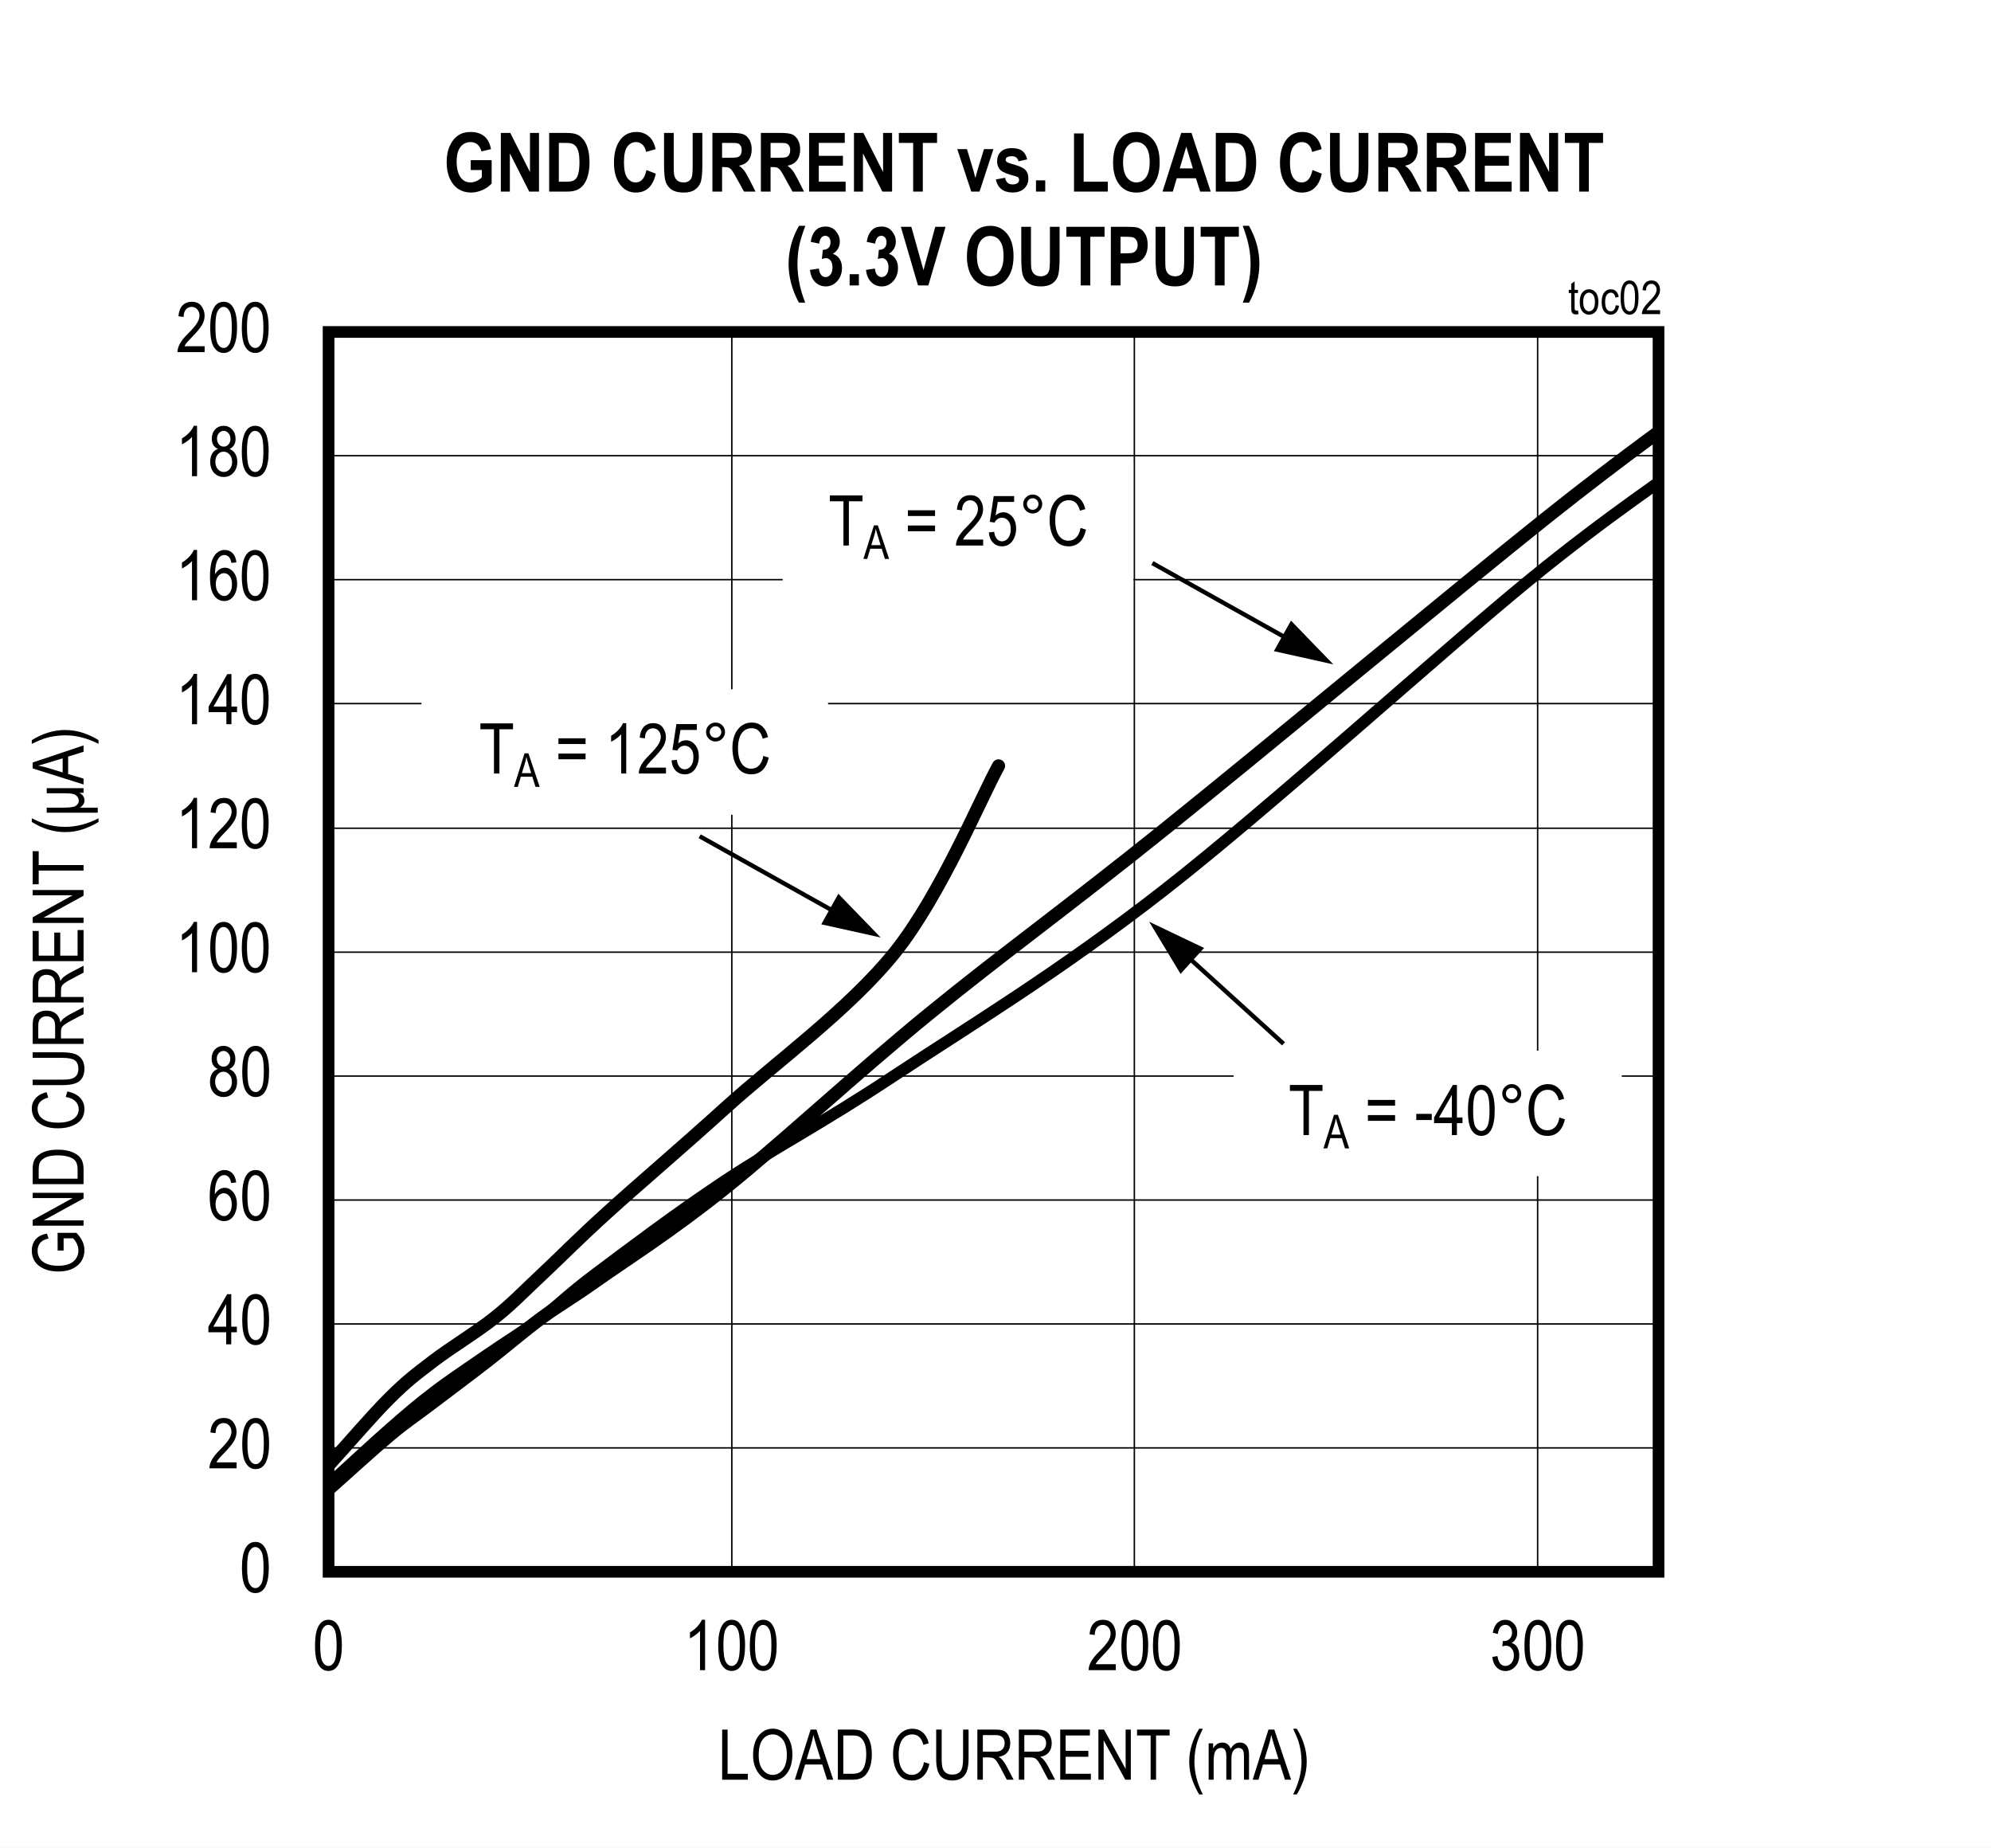
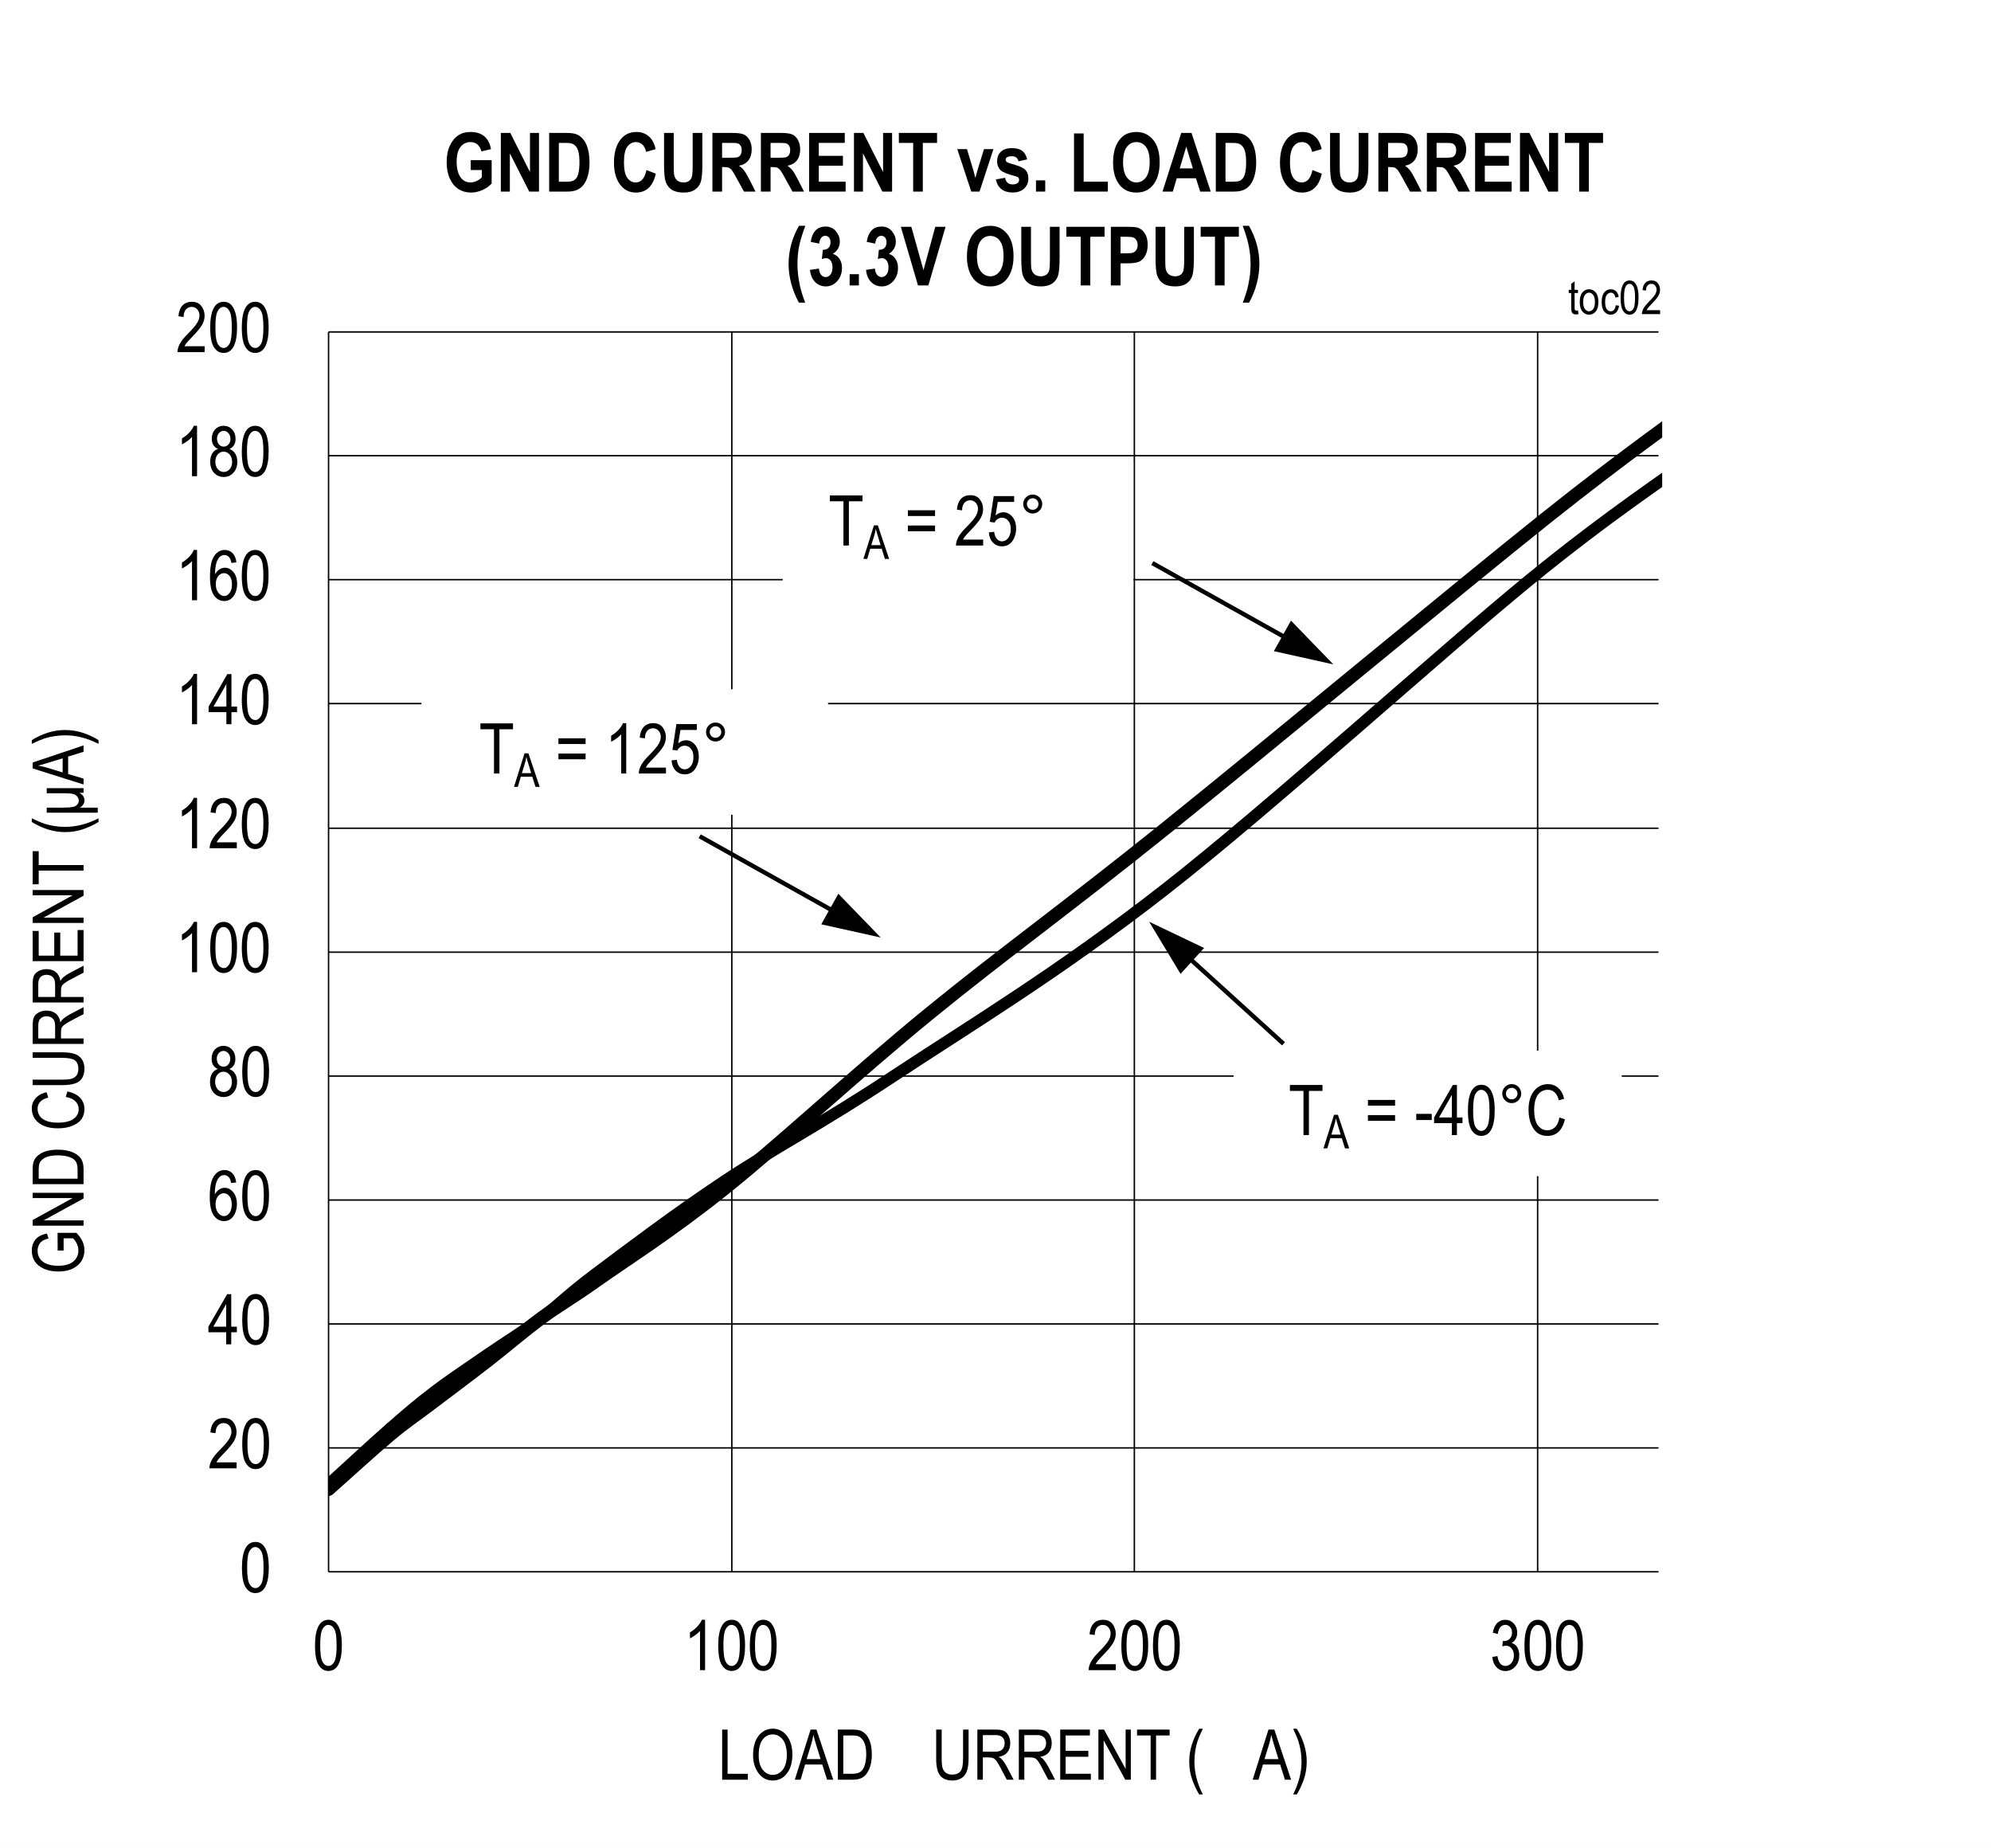
<svg xmlns="http://www.w3.org/2000/svg" xmlns:ns1="http://www.inkscape.org/namespaces/inkscape" xmlns:ns2="http://sodipodi.sourceforge.net/DTD/sodipodi-0.dtd" xmlns:xlink="http://www.w3.org/1999/xlink" height="467.852pt" id="svg759" ns1:version="0.92.3 (2405546, 2018-03-11)" ns2:docname="chart2.svg" version="1.2" viewBox="0 0 504.16 467.852" width="504.16pt">
  <rect x="0" y="0" width="504.16" height="467.852" fill="#808080" stroke="none" />
  <ns2:namedview bordercolor="#666666" borderopacity="1" gridtolerance="10" guidetolerance="10" id="namedview761" ns1:current-layer="svg759" ns1:cx="336.11979" ns1:cy="312" ns1:pageopacity="0" ns1:pageshadow="2" ns1:window-height="480" ns1:window-maximized="0" ns1:window-width="640" ns1:window-x="0" ns1:window-y="0" ns1:zoom="0.26893939" objecttolerance="10" pagecolor="#ffffff" showgrid="false" />
  <defs id="defs250">
    <g id="g236">
      <symbol id="glyph0-0" overflow="visible" style="overflow:visible">
        <path d="M 3.75,-11.078 H 0.375 V 0 H 3.75 Z M 3.344,-10.719 V -0.453 H 0.781 V -10.719 Z m 0,0" id="path2" ns1:connector-curvature="0" style="stroke:none" />
      </symbol>
      <symbol id="glyph0-1" overflow="visible" style="overflow:visible">
        <path d="m 0.578,-6.266 c 0,2.391 0.312,4.062 0.953,5.031 0.625,0.969 1.438,1.438 2.438,1.438 2.25,0 3.406,-2.234 3.406,-6.469 0,-2.359 -0.359,-4.078 -1.047,-5.141 -0.562,-0.906 -1.344,-1.344 -2.344,-1.344 -2.25,0 -3.406,2.234 -3.406,6.484 z m 1.312,0 c 0,-2.031 0.188,-3.422 0.578,-4.125 0.391,-0.703 0.875,-1.062 1.453,-1.062 0.641,0 1.141,0.344 1.531,1.047 0.406,0.703 0.594,2.078 0.594,4.141 0,2.047 -0.188,3.422 -0.578,4.141 C 5.078,-1.422 4.578,-1.062 4,-1.062 3.391,-1.062 2.875,-1.406 2.484,-2.109 2.094,-2.812 1.891,-4.203 1.891,-6.266 Z m 0,0" id="path5" ns1:connector-curvature="0" style="stroke:none" />
      </symbol>
      <symbol id="glyph0-2" overflow="visible" style="overflow:visible">
        <path d="M 2.203,-1.5 C 2.344,-1.781 2.531,-2.062 2.75,-2.344 2.969,-2.625 3.469,-3.156 4.219,-3.938 c 1.203,-1.234 2.016,-2.234 2.438,-2.969 0.422,-0.734 0.641,-1.516 0.641,-2.328 0,-0.906 -0.281,-1.719 -0.812,-2.438 C 5.938,-12.391 5.141,-12.75 4.062,-12.75 c -1.938,0 -3.203,1.234 -3.391,3.672 l 1.312,0.172 c 0,-0.828 0.203,-1.453 0.578,-1.891 0.375,-0.438 0.859,-0.656 1.469,-0.656 0.547,0 1.016,0.203 1.391,0.609 C 5.797,-10.438 6,-9.922 6,-9.266 6,-8.703 5.812,-8.094 5.438,-7.453 5.062,-6.797 4.281,-5.875 3.094,-4.688 2.062,-3.672 1.375,-2.781 0.984,-2.031 0.594,-1.281 0.422,-0.609 0.438,0 h 6.875 v -1.5 z m 0,0" id="path8" ns1:connector-curvature="0" style="stroke:none" />
      </symbol>
      <symbol id="glyph0-3" overflow="visible" style="overflow:visible">
        <path d="M 5.953,-3.047 H 7.375 V -4.469 H 5.953 v -8.219 h -1.031 l -4.75,8.219 v 1.422 h 4.5 V 0 h 1.281 z M 4.672,-10.188 v 5.719 h -3.25 z m 0,0" id="path11" ns1:connector-curvature="0" style="stroke:none" />
      </symbol>
      <symbol id="glyph0-4" overflow="visible" style="overflow:visible">
        <path d="M 2.547,-6.891 C 1.312,-6.5 0.578,-5.359 0.578,-3.656 c 0,1.156 0.312,2.094 0.969,2.812 0.656,0.703 1.484,1.047 2.469,1.047 0.969,0 1.781,-0.344 2.422,-1.047 0.656,-0.719 1,-1.641 1,-2.781 0,-1.625 -0.703,-2.766 -1.969,-3.266 C 6.5,-7.359 7,-8.203 7,-9.438 7,-10.406 6.719,-11.203 6.141,-11.812 5.562,-12.438 4.844,-12.75 3.984,-12.75 c -0.859,0 -1.578,0.312 -2.156,0.906 -0.562,0.609 -0.844,1.406 -0.844,2.359 0,1.281 0.531,2.141 1.562,2.594 z m -0.25,-2.641 c 0,-0.547 0.172,-1 0.5,-1.375 0.344,-0.375 0.734,-0.562 1.188,-0.562 0.469,0 0.859,0.188 1.203,0.578 0.344,0.375 0.516,0.859 0.516,1.453 0,0.578 -0.172,1.047 -0.5,1.406 -0.328,0.375 -0.719,0.547 -1.188,0.547 -0.484,0 -0.891,-0.172 -1.219,-0.547 -0.328,-0.375 -0.5,-0.875 -0.5,-1.5 z M 1.875,-3.656 c 0,-0.766 0.203,-1.359 0.609,-1.844 0.406,-0.469 0.906,-0.703 1.484,-0.703 0.594,0 1.094,0.234 1.516,0.719 0.438,0.469 0.641,1.094 0.641,1.875 0,0.766 -0.203,1.391 -0.625,1.844 C 5.094,-1.297 4.594,-1.062 4.016,-1.062 3.422,-1.062 2.922,-1.297 2.5,-1.781 2.094,-2.25 1.875,-2.891 1.875,-3.656 Z m 0,0" id="path14" ns1:connector-curvature="0" style="stroke:none" />
      </symbol>
      <symbol id="glyph0-5" overflow="visible" style="overflow:visible">
        <path d="m 4.562,-12.75 c -0.219,0.562 -0.594,1.125 -1.141,1.703 -0.531,0.594 -1.156,1.078 -1.859,1.484 v 1.516 c 0.406,-0.188 0.875,-0.469 1.359,-0.828 0.5,-0.359 0.891,-0.703 1.188,-1.062 V 0 h 1.281 v -12.75 z m 0,0" id="path17" ns1:connector-curvature="0" style="stroke:none" />
      </symbol>
      <symbol id="glyph0-6" overflow="visible" style="overflow:visible">
        <path d="m 0.594,-3.344 c 0.078,1.078 0.438,1.953 1.047,2.594 0.625,0.656 1.375,0.969 2.266,0.969 0.953,0 1.781,-0.359 2.469,-1.109 C 7.062,-1.625 7.406,-2.578 7.406,-3.75 7.406,-4.844 7.047,-5.781 6.5,-6.297 6.219,-6.578 5.875,-6.766 5.469,-6.875 c 0.891,-0.516 1.422,-1.422 1.422,-2.578 0,-0.953 -0.297,-1.734 -0.875,-2.359 -0.594,-0.625 -1.312,-0.938 -2.156,-0.938 -0.797,0 -1.484,0.281 -2.047,0.828 -0.562,0.562 -0.922,1.391 -1.094,2.469 l 1.266,0.281 c 0.188,-1.547 0.922,-2.297 1.891,-2.297 0.484,0 0.875,0.188 1.203,0.547 0.328,0.359 0.5,0.828 0.5,1.438 0,0.641 -0.203,1.156 -0.594,1.547 -0.391,0.391 -0.891,0.625 -1.531,0.578 L 3.25,-7.375 3.109,-6.016 C 3.469,-6.125 3.766,-6.188 4.016,-6.188 c 0.562,0 1.047,0.234 1.438,0.688 0.391,0.438 0.594,1.047 0.594,1.781 0,0.781 -0.219,1.422 -0.641,1.922 C 4.984,-1.312 4.469,-1.062 3.891,-1.062 c -1.078,0 -1.75,-0.828 -2.016,-2.5 z m 0,0" id="path20" ns1:connector-curvature="0" style="stroke:none" />
      </symbol>
      <symbol id="glyph0-7" overflow="visible" style="overflow:visible">
        <path d="m 7.547,-1.5 h -5.125 v -11.188 h -1.375 V 0 h 6.5 z m 0,0" id="path23" ns1:connector-curvature="0" style="stroke:none" />
      </symbol>
      <symbol id="glyph0-8" overflow="visible" style="overflow:visible">
        <path d="m 0.734,-6.188 c 0,1.719 0.422,3.188 1.281,4.391 0.922,1.344 2.172,2 3.703,2 1.516,0 2.75,-0.641 3.688,-1.938 0.859,-1.188 1.266,-2.719 1.281,-4.609 0.031,-4.094 -2.234,-6.609 -4.969,-6.578 -1.422,0.016 -2.594,0.578 -3.547,1.75 -0.953,1.156 -1.438,2.828 -1.438,4.984 z m 1.422,0.031 c 0,-1.812 0.344,-3.156 1,-4.016 0.688,-0.875 1.531,-1.297 2.578,-1.297 0.641,0 1.234,0.188 1.781,0.594 0.547,0.391 0.969,0.922 1.234,1.578 0.344,0.859 0.531,1.828 0.531,2.922 0,1.688 -0.359,2.969 -1.031,3.844 -0.688,0.875 -1.531,1.312 -2.547,1.312 C 4.719,-1.219 3.875,-1.656 3.188,-2.516 2.5,-3.375 2.156,-4.594 2.156,-6.156 Z m 0,0" id="path26" ns1:connector-curvature="0" style="stroke:none" />
      </symbol>
      <symbol id="glyph0-9" overflow="visible" style="overflow:visible">
        <path d="M 2.594,-3.844 H 6.938 L 8.156,0 h 1.562 l -4.25,-12.688 H 3.984 l -4,12.688 h 1.469 z M 4.125,-8.938 c 0.25,-0.797 0.438,-1.609 0.562,-2.422 0.156,0.672 0.406,1.547 0.734,2.625 l 1.094,3.516 h -3.531 z m 0,0" id="path29" ns1:connector-curvature="0" style="stroke:none" />
      </symbol>
      <symbol id="glyph0-10" overflow="visible" style="overflow:visible">
        <path d="m 4.844,0 c 1.078,0 1.938,-0.203 2.594,-0.625 0.672,-0.422 1.203,-1.141 1.625,-2.125 0.422,-1.016 0.641,-2.234 0.641,-3.672 0,-3.297 -1.188,-5.438 -2.984,-6.031 C 6.25,-12.609 5.578,-12.688 4.688,-12.688 H 1.094 V 0 Z m -0.188,-11.203 c 0.797,0 1.375,0.094 1.75,0.25 0.547,0.266 1,0.75 1.344,1.484 0.359,0.734 0.531,1.75 0.531,3.031 0,1.203 -0.172,2.234 -0.5,3.094 -0.25,0.656 -0.609,1.125 -1.062,1.406 C 6.266,-1.641 5.578,-1.5 4.688,-1.5 H 2.469 v -9.703 z m 0,0" id="path32" ns1:connector-curvature="0" style="stroke:none" />
      </symbol>
      <symbol id="glyph0-11" overflow="visible" style="overflow:visible">
        <path d="" id="path35" ns1:connector-curvature="0" style="stroke:none" />
      </symbol>
      <symbol id="glyph0-12" overflow="visible" style="overflow:visible">
-         <path d="m 8.516,-4.453 c -0.188,1.078 -0.562,1.906 -1.109,2.438 -0.547,0.531 -1.188,0.797 -1.938,0.797 -1.016,0 -1.828,-0.438 -2.438,-1.297 -0.609,-0.875 -0.922,-2.172 -0.922,-3.922 0.016,-3.453 1.438,-5.047 3.469,-5.031 1.406,0 2.328,0.875 2.781,2.641 L 9.719,-9.219 c -0.281,-1.203 -0.797,-2.125 -1.516,-2.75 -0.719,-0.625 -1.594,-0.938 -2.594,-0.938 -2.719,-0.016 -4.938,2.281 -4.922,6.469 0.016,1.422 0.219,2.641 0.656,3.688 0.438,1.031 1,1.781 1.672,2.266 0.688,0.469 1.516,0.688 2.484,0.688 2.188,0 3.781,-1.375 4.391,-4.234 z m 0,0" id="path38" ns1:connector-curvature="0" style="stroke:none" />
-       </symbol>
+         </symbol>
      <symbol id="glyph0-13" overflow="visible" style="overflow:visible">
        <path d="m 7.922,-5.375 c 0,1.609 -0.219,2.688 -0.672,3.25 -0.438,0.547 -1.141,0.828 -2.125,0.828 -1.172,0 -2,-0.547 -2.359,-1.578 C 2.578,-3.391 2.5,-4.219 2.5,-5.375 v -7.312 H 1.109 v 7.328 c 0,2.078 0.344,3.531 1.031,4.344 0.688,0.828 1.719,1.219 3.094,1.219 1.938,0 3.234,-0.969 3.703,-2.531 0.25,-0.797 0.375,-1.797 0.375,-3.031 V -12.688 H 7.922 Z m 0,0" id="path41" ns1:connector-curvature="0" style="stroke:none" />
      </symbol>
      <symbol id="glyph0-14" overflow="visible" style="overflow:visible">
        <path d="m 2.5,-5.641 h 1.594 c 0.453,0 0.812,0.078 1.062,0.188 0.266,0.141 0.531,0.375 0.797,0.719 0.281,0.359 0.688,1.062 1.219,2.094 L 8.562,0 h 1.734 l -1.812,-3.453 c -0.312,-0.594 -0.688,-1.141 -1.094,-1.625 C 7.203,-5.312 6.906,-5.547 6.516,-5.781 8.422,-6.094 9.438,-7.328 9.438,-9.234 9.438,-9.969 9.297,-10.609 9,-11.156 8.703,-11.703 8.328,-12.109 7.859,-12.344 7.406,-12.578 6.688,-12.688 5.734,-12.688 h -4.625 V 0 H 2.5 Z m 3.281,-5.656 c 1.484,0 2.234,0.781 2.234,2.062 0,0.891 -0.422,1.594 -1.094,1.906 -0.328,0.156 -0.812,0.234 -1.469,0.234 H 2.5 v -4.203 z m 0,0" id="path44" ns1:connector-curvature="0" style="stroke:none" />
      </symbol>
      <symbol id="glyph0-15" overflow="visible" style="overflow:visible">
        <path d="M 8.922,-1.5 H 2.531 v -4.312 h 5.75 v -1.5 h -5.75 v -3.891 H 8.672 V -12.688 H 1.156 V 0 h 7.766 z m 0,0" id="path47" ns1:connector-curvature="0" style="stroke:none" />
      </symbol>
      <symbol id="glyph0-16" overflow="visible" style="overflow:visible">
        <path d="M 2.406,-9.969 7.875,0 h 1.406 v -12.688 h -1.312 v 9.953 L 2.5,-12.688 H 1.078 V 0 H 2.406 Z m 0,0" id="path50" ns1:connector-curvature="0" style="stroke:none" />
      </symbol>
      <symbol id="glyph0-17" overflow="visible" style="overflow:visible">
        <path d="m 5.172,-11.203 h 3.438 V -12.688 h -8.25 v 1.484 h 3.438 V 0 h 1.375 z m 0,0" id="path53" ns1:connector-curvature="0" style="stroke:none" />
      </symbol>
      <symbol id="glyph0-18" overflow="visible" style="overflow:visible">
        <path d="M 4.312,3.719 C 2.891,0.938 2.188,-1.812 2.188,-4.594 c 0,-1.812 0.297,-3.672 0.781,-5.156 0.25,-0.75 0.688,-1.797 1.344,-3.156 H 3.391 C 1.719,-10.188 0.875,-7.406 0.875,-4.609 c 0,1.656 0.266,3.219 0.781,4.656 C 2.188,1.5 2.766,2.734 3.391,3.719 Z m 0,0" id="path56" ns1:connector-curvature="0" style="stroke:none" />
      </symbol>
      <symbol id="glyph0-19" overflow="visible" style="overflow:visible">
-         <path d="m 2.219,-4.766 c 0,-1.25 0.172,-2.109 0.516,-2.578 0.328,-0.469 0.797,-0.703 1.375,-0.703 0.828,0 1.312,0.547 1.312,2.078 V 0 H 6.719 v -5.344 c 0,-0.938 0.172,-1.625 0.516,-2.047 0.344,-0.453 0.797,-0.656 1.344,-0.656 0.516,0 0.984,0.312 1.172,0.859 0.094,0.266 0.141,0.734 0.141,1.391 V 0 h 1.281 v -6.312 c 0,-2.156 -0.891,-3.094 -2.328,-3.094 -0.953,0 -1.734,0.531 -2.328,1.609 C 6.203,-8.844 5.453,-9.406 4.375,-9.406 c -0.938,0 -1.766,0.531 -2.281,1.5 V -9.203 H 0.953 V 0 H 2.219 Z m 0,0" id="path59" ns1:connector-curvature="0" style="stroke:none" />
-       </symbol>
+         </symbol>
      <symbol id="glyph0-20" overflow="visible" style="overflow:visible">
        <path d="m 1.453,3.719 c 0.672,-1.047 1.25,-2.297 1.766,-3.734 0.5,-1.453 0.75,-2.984 0.75,-4.594 0,-2.797 -0.844,-5.578 -2.516,-8.297 H 0.531 C 1.172,-11.547 1.625,-10.5 1.859,-9.75 c 0.25,0.75 0.438,1.562 0.578,2.453 0.141,0.891 0.219,1.797 0.219,2.703 0,2.781 -0.719,5.531 -2.125,8.312 z m 0,0" id="path62" ns1:connector-curvature="0" style="stroke:none" />
      </symbol>
      <symbol id="glyph0-21" overflow="visible" style="overflow:visible">
        <path d="m 0.797,-8.922 v 1.453 h 6.875 v -1.453 z m 0,3.859 v 1.453 h 6.875 V -5.062 Z m 0,0" id="path65" ns1:connector-curvature="0" style="stroke:none" />
      </symbol>
      <symbol id="glyph0-22" overflow="visible" style="overflow:visible">
        <path d="m 0.578,-3.328 c 0.094,1.109 0.438,1.984 1.062,2.609 0.609,0.625 1.375,0.922 2.281,0.922 C 5,0.203 5.875,-0.219 6.516,-1.109 7.156,-2 7.484,-3.062 7.484,-4.297 c 0,-1.266 -0.328,-2.266 -0.969,-3 -0.656,-0.75 -1.391,-1.125 -2.266,-1.125 -0.703,0 -1.359,0.266 -1.969,0.797 l 0.562,-3.406 h 4.141 v -1.484 H 1.812 L 0.812,-6 2.016,-5.812 c 0.391,-0.766 1.109,-1.234 1.875,-1.234 0.641,0 1.172,0.266 1.594,0.766 0.438,0.484 0.641,1.188 0.641,2.094 0,0.969 -0.203,1.734 -0.656,2.297 C 5.031,-1.344 4.516,-1.062 3.906,-1.062 2.938,-1.062 2.125,-1.844 1.922,-3.469 Z m 0,0" id="path68" ns1:connector-curvature="0" style="stroke:none" />
      </symbol>
      <symbol id="glyph0-23" overflow="visible" style="overflow:visible">
        <path d="m 1.109,-10.516 c 0,0.672 0.234,1.234 0.703,1.703 0.469,0.469 1.031,0.703 1.688,0.703 0.672,0 1.234,-0.234 1.703,-0.703 0.484,-0.469 0.719,-1.031 0.719,-1.703 0,-0.656 -0.234,-1.219 -0.703,-1.688 C 4.75,-12.672 4.172,-12.906 3.5,-12.906 c -0.656,0 -1.219,0.234 -1.688,0.703 -0.469,0.469 -0.703,1.031 -0.703,1.688 z m 0.938,0 c 0,-0.406 0.141,-0.734 0.438,-1.031 0.281,-0.281 0.625,-0.422 1.031,-0.422 0.391,0 0.734,0.141 1.016,0.422 0.297,0.297 0.438,0.625 0.438,1.031 0,0.406 -0.141,0.75 -0.438,1.047 -0.281,0.281 -0.625,0.422 -1.016,0.422 -0.406,0 -0.75,-0.141 -1.031,-0.422 -0.297,-0.297 -0.438,-0.641 -0.438,-1.047 z m 0,0" id="path71" ns1:connector-curvature="0" style="stroke:none" />
      </symbol>
      <symbol id="glyph1-0" overflow="visible" style="overflow:visible">
        <path d="M 3.75,-11.078 H 0.375 V 0 H 3.75 Z m -0.406,0.375 v 10.25 h -2.562 v -10.25 z m 0,0" id="path74" ns1:connector-curvature="0" style="stroke:none" />
      </symbol>
      <symbol id="glyph1-1" overflow="visible" style="overflow:visible">
        <path d="M 7.203,-9.578 C 7.094,-10.609 6.75,-11.391 6.234,-11.922 5.688,-12.469 5.031,-12.734 4.25,-12.734 c -1.094,0 -1.984,0.516 -2.688,1.562 -0.703,1.047 -1.047,2.781 -1.047,5.234 0,2.203 0.344,3.797 1.031,4.734 0.672,0.938 1.547,1.406 2.594,1.406 1.156,0 2.172,-0.625 2.781,-2 0.312,-0.688 0.469,-1.469 0.469,-2.312 0,-1.25 -0.312,-2.25 -0.922,-3 -0.625,-0.75 -1.344,-1.125 -2.156,-1.125 -1,0 -1.938,0.594 -2.516,1.688 0,-1.547 0.188,-2.734 0.578,-3.531 0.453,-0.922 1.047,-1.375 1.797,-1.375 0.469,0 0.891,0.203 1.234,0.609 0.219,0.266 0.406,0.734 0.531,1.391 z m -5.219,5.469 c 0,-0.844 0.219,-1.5 0.625,-2 0.406,-0.484 0.891,-0.75 1.453,-0.75 0.562,0 1.047,0.266 1.438,0.75 0.391,0.5 0.578,1.188 0.578,2.094 0,0.922 -0.188,1.641 -0.594,2.172 -0.391,0.516 -0.844,0.781 -1.344,0.781 -0.562,0 -1.062,-0.281 -1.5,-0.828 -0.438,-0.562 -0.656,-1.297 -0.656,-2.219 z m 0,0" id="path77" ns1:connector-curvature="0" style="stroke:none" />
      </symbol>
      <symbol id="glyph1-2" overflow="visible" style="overflow:visible">
        <path d="m 0.578,-6.25 c 0,2.375 0.312,4.047 0.938,5.016 0.641,0.969 1.453,1.438 2.453,1.438 2.25,0 3.391,-2.234 3.391,-6.453 0,-2.359 -0.344,-4.078 -1.031,-5.156 -0.578,-0.891 -1.359,-1.328 -2.344,-1.328 -2.25,0 -3.406,2.219 -3.406,6.484 z m 1.312,0 c 0,-2.047 0.188,-3.422 0.578,-4.125 0.391,-0.719 0.875,-1.078 1.453,-1.078 0.625,0 1.141,0.359 1.531,1.047 0.391,0.703 0.594,2.078 0.594,4.156 0,2.031 -0.203,3.406 -0.594,4.125 C 5.062,-1.422 4.578,-1.062 4,-1.062 3.391,-1.062 2.875,-1.406 2.469,-2.109 2.078,-2.812 1.891,-4.203 1.891,-6.25 Z m 0,0" id="path80" ns1:connector-curvature="0" style="stroke:none" />
      </symbol>
      <symbol id="glyph1-3" overflow="visible" style="overflow:visible">
        <path d="m 4.562,-12.734 c -0.219,0.547 -0.594,1.125 -1.141,1.703 C 2.875,-10.453 2.266,-9.953 1.562,-9.547 v 1.5 c 0.406,-0.188 0.875,-0.453 1.359,-0.812 0.5,-0.359 0.891,-0.719 1.188,-1.062 V 0 h 1.281 v -12.734 z m 0,0" id="path83" ns1:connector-curvature="0" style="stroke:none" />
      </symbol>
      <symbol id="glyph1-4" overflow="visible" style="overflow:visible">
        <path d="m 5.172,-11.188 h 3.438 v -1.5 h -8.25 v 1.5 h 3.438 V 0 h 1.375 z m 0,0" id="path86" ns1:connector-curvature="0" style="stroke:none" />
      </symbol>
      <symbol id="glyph1-5" overflow="visible" style="overflow:visible">
        <path d="m 0.797,-8.906 v 1.453 h 6.875 V -8.906 Z m 0,3.844 v 1.453 h 6.875 V -5.062 Z m 0,0" id="path89" ns1:connector-curvature="0" style="stroke:none" />
      </symbol>
      <symbol id="glyph1-6" overflow="visible" style="overflow:visible">
        <path d="" id="path92" ns1:connector-curvature="0" style="stroke:none" />
      </symbol>
      <symbol id="glyph1-7" overflow="visible" style="overflow:visible">
        <path d="M 4.375,-5.375 H 0.453 v 1.562 H 4.375 Z m 0,0" id="path95" ns1:connector-curvature="0" style="stroke:none" />
      </symbol>
      <symbol id="glyph1-8" overflow="visible" style="overflow:visible">
        <path d="m 5.953,-3.031 h 1.406 v -1.438 h -1.406 v -8.219 h -1.031 l -4.75,8.219 v 1.438 h 4.5 V 0 h 1.281 z m -1.281,-7.156 v 5.719 h -3.25 z m 0,0" id="path98" ns1:connector-curvature="0" style="stroke:none" />
      </symbol>
      <symbol id="glyph1-9" overflow="visible" style="overflow:visible">
        <path d="m 1.109,-10.5 c 0,0.656 0.234,1.234 0.703,1.703 0.469,0.469 1.031,0.703 1.688,0.703 0.672,0 1.234,-0.234 1.703,-0.703 C 5.672,-9.281 5.906,-9.844 5.906,-10.5 c 0,-0.672 -0.234,-1.234 -0.703,-1.703 -0.469,-0.469 -1.031,-0.703 -1.703,-0.703 -0.656,0 -1.219,0.234 -1.688,0.703 -0.469,0.469 -0.703,1.031 -0.703,1.703 z m 0.938,0 c 0,-0.406 0.141,-0.75 0.422,-1.031 0.297,-0.281 0.641,-0.438 1.047,-0.438 0.391,0 0.734,0.156 1.016,0.438 0.281,0.281 0.438,0.625 0.438,1.031 0,0.406 -0.156,0.75 -0.438,1.031 -0.281,0.297 -0.625,0.422 -1.016,0.422 -0.406,0 -0.75,-0.125 -1.047,-0.422 C 2.188,-9.75 2.047,-10.094 2.047,-10.5 Z m 0,0" id="path101" ns1:connector-curvature="0" style="stroke:none" />
      </symbol>
      <symbol id="glyph1-10" overflow="visible" style="overflow:visible">
        <path d="m 8.5,-4.453 c -0.172,1.094 -0.547,1.906 -1.094,2.438 -0.547,0.531 -1.188,0.797 -1.938,0.797 -1.016,0 -1.828,-0.438 -2.438,-1.297 -0.625,-0.875 -0.922,-2.172 -0.922,-3.906 0.016,-3.469 1.438,-5.047 3.469,-5.047 1.391,0 2.328,0.891 2.781,2.656 l 1.344,-0.391 c -0.281,-1.219 -0.797,-2.125 -1.516,-2.75 -0.719,-0.641 -1.578,-0.938 -2.578,-0.953 -2.734,0 -4.938,2.297 -4.922,6.484 0.016,1.406 0.219,2.625 0.656,3.672 0.438,1.031 1,1.797 1.672,2.266 0.688,0.469 1.516,0.688 2.484,0.688 2.188,0 3.781,-1.375 4.391,-4.219 z m 0,0" id="path104" ns1:connector-curvature="0" style="stroke:none" />
      </symbol>
      <symbol id="glyph2-0" overflow="visible" style="overflow:visible">
        <path d="M 0,-0.391 H -11.25 V -3.812 H 0 Z m -0.469,-0.406 V -3.406 H -10.875 v 2.609 z m 0,0" id="path107" ns1:connector-curvature="0" style="stroke:none" />
      </symbol>
      <symbol id="glyph2-1" overflow="visible" style="overflow:visible">
        <path d="M -5.047,-6.125 H -6.562 l -0.016,-4.469 h 4.781 c 0.668,0.688 1.176,1.402 1.516,2.141 0.332,0.73 0.5,1.48 0.5,2.25 0,1.031 -0.254,1.957 -0.766,2.766 -0.52,0.805 -1.273,1.445 -2.266,1.922 -0.988,0.469 -2.176,0.703 -3.562,0.703 -1.402,0 -2.629,-0.234 -3.672,-0.703 -1.051,-0.477 -1.82,-1.102 -2.312,-1.875 -0.496,-0.77 -0.75,-1.68 -0.75,-2.734 0,-0.77 0.148,-1.441 0.438,-2.016 0.281,-0.582 0.691,-1.062 1.219,-1.438 0.531,-0.371 1.258,-0.656 2.172,-0.844 l 0.422,1.25 c -0.727,0.18 -1.27,0.398 -1.625,0.656 -0.363,0.25 -0.645,0.59 -0.844,1.016 -0.207,0.418 -0.312,0.895 -0.312,1.422 0,0.762 0.191,1.426 0.562,1.984 0.367,0.555 0.945,0.996 1.734,1.328 0.781,0.336 1.738,0.5 2.859,0.5 1.73,0 3.027,-0.359 3.891,-1.078 0.855,-0.715 1.281,-1.656 1.281,-2.812 0,-0.551 -0.129,-1.113 -0.391,-1.688 -0.27,-0.57 -0.586,-1.031 -0.953,-1.375 h -2.391 z m 0,0" id="path110" ns1:connector-curvature="0" style="stroke:none" />
      </symbol>
      <symbol id="glyph2-2" overflow="visible" style="overflow:visible">
        <path d="m 0,-1.094 h -12.891 v -1.438 l 10.125,-5.562 h -10.125 V -9.422 H 0 v 1.438 L -10.125,-2.438 H 0 Z m 0,0" id="path113" ns1:connector-curvature="0" style="stroke:none" />
      </symbol>
      <symbol id="glyph2-3" overflow="visible" style="overflow:visible">
        <path d="M 0,-1.109 H -12.891 V -4.75 c 0,-0.902 0.086,-1.594 0.25,-2.062 0.199,-0.613 0.574,-1.145 1.125,-1.594 0.543,-0.457 1.23,-0.812 2.062,-1.062 0.824,-0.246 1.805,-0.375 2.938,-0.375 1.461,0 2.699,0.215 3.719,0.641 1.012,0.43 1.73,0.98 2.156,1.656 C -0.211,-6.879 0,-6.004 0,-4.922 Z M -1.516,-2.5 v -2.25 c 0,-0.914 -0.145,-1.609 -0.438,-2.078 -0.301,-0.465 -0.781,-0.828 -1.438,-1.078 -0.871,-0.332 -1.922,-0.5 -3.141,-0.5 -1.301,0 -2.328,0.18 -3.078,0.531 -0.746,0.355 -1.25,0.816 -1.5,1.375 -0.164,0.375 -0.25,0.973 -0.25,1.781 V -2.5 Z m 0,0" id="path116" ns1:connector-curvature="0" style="stroke:none" />
      </symbol>
      <symbol id="glyph2-4" overflow="visible" style="overflow:visible">
        <path d="" id="path119" ns1:connector-curvature="0" style="stroke:none" />
      </symbol>
      <symbol id="glyph2-5" overflow="visible" style="overflow:visible">
        <path d="m -4.516,-8.641 0.422,-1.406 c 1.449,0.312 2.535,0.863 3.25,1.641 0.711,0.773 1.062,1.715 1.062,2.828 0,0.98 -0.238,1.82 -0.719,2.516 -0.477,0.688 -1.242,1.258 -2.297,1.703 -1.051,0.438 -2.297,0.656 -3.734,0.656 -1.414,0 -2.613,-0.219 -3.594,-0.656 -0.988,-0.445 -1.734,-1.047 -2.234,-1.797 -0.496,-0.758 -0.75,-1.609 -0.75,-2.547 0,-1.008 0.32,-1.879 0.953,-2.609 0.637,-0.738 1.57,-1.254 2.797,-1.547 l 0.406,1.375 c -1.789,0.469 -2.688,1.41 -2.688,2.812 0,0.711 0.184,1.324 0.547,1.844 0.355,0.512 0.914,0.926 1.672,1.234 0.762,0.305 1.727,0.453 2.891,0.453 1.762,0 3.086,-0.312 3.969,-0.938 0.887,-0.621 1.328,-1.453 1.328,-2.484 0,-0.758 -0.27,-1.414 -0.812,-1.969 -0.539,-0.551 -1.363,-0.922 -2.469,-1.109 z m 0,0" id="path122" ns1:connector-curvature="0" style="stroke:none" />
      </symbol>
      <symbol id="glyph2-6" overflow="visible" style="overflow:visible">
        <path d="m -12.891,-8.047 v -1.406 H -5.438 c 1.25,0 2.277,0.129 3.078,0.375 0.793,0.242 1.426,0.684 1.891,1.328 0.461,0.637 0.688,1.449 0.688,2.438 0,1.398 -0.414,2.445 -1.25,3.141 -0.832,0.688 -2.301,1.031 -4.406,1.031 h -7.453 V -2.531 h 7.438 c 1.168,0 2.012,-0.086 2.531,-0.266 0.523,-0.184 0.926,-0.484 1.203,-0.891 0.273,-0.414 0.406,-0.922 0.406,-1.516 0,-0.996 -0.281,-1.723 -0.844,-2.172 -0.559,-0.445 -1.66,-0.672 -3.297,-0.672 z m 0,0" id="path125" ns1:connector-curvature="0" style="stroke:none" />
      </symbol>
      <symbol id="glyph2-7" overflow="visible" style="overflow:visible">
        <path d="M 0,-1.141 H -12.891 V -5.812 c 0,-0.977 0.121,-1.703 0.359,-2.172 0.242,-0.465 0.645,-0.848 1.203,-1.141 0.562,-0.301 1.215,-0.453 1.953,-0.453 0.969,0 1.758,0.258 2.359,0.766 0.605,0.5 0.992,1.238 1.156,2.203 0.23,-0.395 0.465,-0.691 0.703,-0.891 0.5,-0.414 1.055,-0.785 1.656,-1.109 L 0,-10.453 V -8.688 l -2.688,1.406 c -1.039,0.543 -1.742,0.957 -2.109,1.234 -0.363,0.273 -0.609,0.539 -0.734,0.797 -0.121,0.262 -0.188,0.629 -0.188,1.094 v 1.625 H 0 Z M -7.203,-2.531 v -3 c 0,-0.652 -0.078,-1.156 -0.234,-1.5 -0.152,-0.34 -0.398,-0.613 -0.734,-0.812 -0.34,-0.195 -0.742,-0.297 -1.203,-0.297 -0.645,0 -1.156,0.195 -1.531,0.578 -0.371,0.375 -0.562,0.941 -0.562,1.688 v 3.344 z m 0,0" id="path128" ns1:connector-curvature="0" style="stroke:none" />
      </symbol>
      <symbol id="glyph2-8" overflow="visible" style="overflow:visible">
        <path d="M 0,-1.172 H -12.891 V -8.812 h 1.531 v 6.25 h 3.938 v -5.844 h 1.516 v 5.844 h 4.391 V -9.047 H 0 Z m 0,0" id="path131" ns1:connector-curvature="0" style="stroke:none" />
      </symbol>
      <symbol id="glyph2-9" overflow="visible" style="overflow:visible">
        <path d="M 0,-3.844 H -11.359 V -0.375 h -1.531 V -8.75 h 1.531 v 3.5 H 0 Z m 0,0" id="path134" ns1:connector-curvature="0" style="stroke:none" />
      </symbol>
      <symbol id="glyph2-10" overflow="visible" style="overflow:visible">
        <path d="m 3.781,-3.453 c -1,0.648 -2.242,1.238 -3.719,1.766 -1.477,0.531 -3.055,0.797 -4.734,0.797 -2.852,0 -5.664,-0.852 -8.438,-2.562 V -4.375 c 1.375,0.656 2.445,1.113 3.203,1.359 0.762,0.25 1.602,0.449 2.516,0.594 0.906,0.137 1.82,0.203 2.734,0.203 2.812,0 5.625,-0.719 8.438,-2.156 z m 0,0" id="path137" ns1:connector-curvature="0" style="stroke:none" />
      </symbol>
      <symbol id="glyph2-11" overflow="visible" style="overflow:visible">
        <path d="m 0,0.016 -12.891,-4.062 v -1.5 L 0,-9.875 v 1.609 l -3.906,1.219 V -2.625 L 0,-1.469 Z M -5.297,-3.031 v -3.578 l -3.562,1.094 c -1.09,0.344 -1.984,0.598 -2.672,0.75 0.824,0.137 1.645,0.332 2.453,0.578 z m 0,0" id="path140" ns1:connector-curvature="0" style="stroke:none" />
      </symbol>
      <symbol id="glyph2-12" overflow="visible" style="overflow:visible">
        <path d="m 3.781,-1.469 v 0.938 c -2.812,-1.434 -5.625,-2.156 -8.438,-2.156 -0.914,0 -1.828,0.074 -2.734,0.219 -0.914,0.137 -1.754,0.332 -2.516,0.578 -0.758,0.25 -1.828,0.707 -3.203,1.359 v -0.938 c 2.773,-1.707 5.586,-2.562 8.438,-2.562 1.637,0 3.195,0.258 4.672,0.766 1.465,0.512 2.727,1.113 3.781,1.797 z m 0,0" id="path143" ns1:connector-curvature="0" style="stroke:none" />
      </symbol>
      <symbol id="glyph3-0" overflow="visible" style="overflow:visible">
        <path d="M 0,-0.391 H -11.25 V -3.812 H 0 Z m -0.469,-0.406 V -3.406 H -10.875 v 2.609 z m 0,0" id="path146" ns1:connector-curvature="0" style="stroke:none" />
      </symbol>
      <symbol id="glyph3-1" overflow="visible" style="overflow:visible">
        <path d="m 0,-6.031 h -1.094 c 0.887,0.438 1.328,1.086 1.328,1.938 0,0.719 -0.391,1.324 -1.172,1.812 H 3.594 V -1 H -9.328 V -2.281 H -5.375 c 0.574,0 1.191,-0.02 1.844,-0.062 0.656,-0.051 1.121,-0.148 1.391,-0.297 0.273,-0.145 0.496,-0.336 0.672,-0.578 0.168,-0.246 0.25,-0.52 0.25,-0.812 0,-0.371 -0.117,-0.719 -0.359,-1.031 -0.238,-0.309 -0.57,-0.531 -1,-0.656 C -3.004,-5.852 -3.727,-5.922 -4.75,-5.922 H -9.328 V -7.219 H 0 Z m 0,0" id="path149" ns1:connector-curvature="0" style="stroke:none" />
      </symbol>
      <symbol id="glyph4-0" overflow="visible" style="overflow:visible">
        <path d="m 4.391,-12.953 h -3.938 V 0 h 3.938 z m -0.469,0.422 v 12 h -3 v -12 z m 0,0" id="path152" ns1:connector-curvature="0" style="stroke:none" />
      </symbol>
      <symbol id="glyph4-1" overflow="visible" style="overflow:visible">
        <path d="M 9.719,-3.578 C 8.906,-2.797 7.812,-2.312 6.844,-2.312 5.828,-2.312 5,-2.719 4.406,-3.516 3.703,-4.438 3.344,-5.797 3.344,-7.594 c 0,-1.672 0.328,-2.906 0.984,-3.719 0.641,-0.812 1.5,-1.219 2.531,-1.219 1.344,0 2.391,0.828 2.75,2.359 l 2.422,-0.562 c -0.484,-2.859 -2.266,-4.359 -5.172,-4.359 -2.422,0 -4.141,1.141 -5.234,3.469 -0.547,1.156 -0.812,2.547 -0.812,4.188 0,1.578 0.266,2.969 0.812,4.156 0.531,1.172 1.266,2.062 2.188,2.656 0.922,0.578 1.969,0.875 3.172,0.875 0.984,0 1.969,-0.234 2.953,-0.672 0.969,-0.453 1.719,-1 2.266,-1.625 v -5.906 H 6.906 v 2.5 h 2.812 z m 0,0" id="path155" ns1:connector-curvature="0" style="stroke:none" />
      </symbol>
      <symbol id="glyph4-2" overflow="visible" style="overflow:visible">
        <path d="M 3.547,-9.672 8.453,0 h 2.469 V -14.844 H 8.641 V -4.938 L 3.656,-14.844 H 1.266 V 0 h 2.281 z m 0,0" id="path158" ns1:connector-curvature="0" style="stroke:none" />
      </symbol>
      <symbol id="glyph4-3" overflow="visible" style="overflow:visible">
        <path d="M 5.844,0 C 7.828,0 9,-0.562 9.891,-1.672 10.781,-2.781 11.438,-4.703 11.438,-7.266 c 0,-2.844 -0.594,-4.719 -1.562,-5.922 -0.484,-0.594 -1.031,-1.016 -1.609,-1.266 -0.578,-0.25 -1.422,-0.391 -2.562,-0.391 H 1.219 V 0 Z m -1.062,-12.328 c 0.984,0 1.656,0.031 2,0.125 0.922,0.234 1.578,0.953 1.875,2.219 0.156,0.641 0.234,1.5 0.234,2.609 0,2.109 -0.328,3.375 -0.797,3.984 C 7.875,-3.094 7.578,-2.875 7.234,-2.719 6.875,-2.578 6.312,-2.5 5.516,-2.5 h -1.844 v -9.828 z m 0,0" id="path161" ns1:connector-curvature="0" style="stroke:none" />
      </symbol>
      <symbol id="glyph4-4" overflow="visible" style="overflow:visible">
        <path d="" id="path164" ns1:connector-curvature="0" style="stroke:none" />
      </symbol>
      <symbol id="glyph4-5" overflow="visible" style="overflow:visible">
        <path d="M 9.031,-5.453 C 8.609,-3.266 7.625,-2.312 6.328,-2.312 c -0.875,0 -1.594,-0.391 -2.156,-1.188 -0.562,-0.781 -0.828,-2.109 -0.828,-3.984 0,-1.797 0.281,-3.094 0.844,-3.875 0.578,-0.781 1.297,-1.172 2.203,-1.172 1.25,0 2.25,0.875 2.562,2.484 L 11.375,-10.75 C 11.078,-12.062 10.594,-13.047 9.938,-13.703 9.016,-14.625 7.891,-15.094 6.516,-15.094 c -1.672,0 -3,0.609 -4,1.859 C 1.375,-11.812 0.812,-9.828 0.812,-7.297 c 0,2.406 0.562,4.312 1.703,5.719 C 3.5,-0.359 4.781,0.25 6.375,0.25 c 2.516,0 4.297,-1.469 5.031,-4.781 z m 0,0" id="path167" ns1:connector-curvature="0" style="stroke:none" />
      </symbol>
      <symbol id="glyph4-6" overflow="visible" style="overflow:visible">
        <path d="m 1.219,-6.922 c 0,2.219 0.141,3.75 0.469,4.578 C 2,-1.531 2.531,-0.875 3.234,-0.422 3.953,0.016 4.953,0.25 6.219,0.25 c 1.219,0 2.203,-0.266 2.938,-0.812 0.75,-0.562 1.234,-1.281 1.438,-2.156 0.219,-0.891 0.328,-2.328 0.328,-4.328 V -14.844 H 8.469 V -6.625 c 0,1.469 -0.078,2.438 -0.203,2.891 -0.141,0.438 -0.375,0.797 -0.734,1.047 -0.359,0.25 -0.812,0.375 -1.391,0.375 C 4.812,-2.312 3.969,-3.062 3.75,-4.359 3.703,-4.734 3.672,-5.562 3.672,-6.797 V -14.844 H 1.219 Z m 0,0" id="path170" ns1:connector-curvature="0" style="stroke:none" />
      </symbol>
      <symbol id="glyph4-7" overflow="visible" style="overflow:visible">
        <path d="m 3.703,-6.203 h 0.5 c 0.562,0 0.984,0.062 1.234,0.172 0.25,0.125 0.5,0.328 0.734,0.609 0.234,0.297 0.656,1.031 1.297,2.188 L 9.25,0 h 2.922 l -1.469,-2.891 c -0.594,-1.172 -1.062,-1.969 -1.406,-2.422 -0.344,-0.453 -0.781,-0.859 -1.312,-1.234 2.062,-0.375 3.219,-1.828 3.219,-4.141 0,-0.922 -0.188,-1.703 -0.547,-2.359 -0.375,-0.656 -0.828,-1.125 -1.406,-1.391 -0.562,-0.266 -1.5,-0.406 -2.828,-0.406 H 1.25 V 0 h 2.453 z m 1.922,-6.125 c 1.094,0 1.75,0.031 1.984,0.109 0.656,0.219 1.062,0.781 1.062,1.734 C 8.672,-9.5 8.25,-8.906 7.641,-8.703 7.344,-8.609 6.625,-8.562 5.516,-8.562 h -1.812 v -3.766 z m 0,0" id="path173" ns1:connector-curvature="0" style="stroke:none" />
      </symbol>
      <symbol id="glyph4-8" overflow="visible" style="overflow:visible">
        <path d="M 10.5,-2.5 H 3.703 V -6.547 H 9.812 v -2.5 H 3.703 v -3.281 H 10.281 V -14.844 H 1.25 V 0 h 9.25 z m 0,0" id="path176" ns1:connector-curvature="0" style="stroke:none" />
      </symbol>
      <symbol id="glyph4-9" overflow="visible" style="overflow:visible">
        <path d="M 6.422,-12.328 H 10.031 V -14.844 H 0.359 v 2.516 h 3.625 V 0 h 2.438 z m 0,0" id="path179" ns1:connector-curvature="0" style="stroke:none" />
      </symbol>
      <symbol id="glyph4-10" overflow="visible" style="overflow:visible">
        <path d="M 9.25,-10.75 H 6.859 l -1.688,5.484 -0.5,1.828 L 4.203,-5.266 2.547,-10.75 H 0.094 L 3.641,0 h 2.094 z m 0,0" id="path182" ns1:connector-curvature="0" style="stroke:none" />
      </symbol>
      <symbol id="glyph4-11" overflow="visible" style="overflow:visible">
        <path d="m 0.406,-3.062 c 0.453,2.156 1.938,3.297 4.219,3.297 1.25,0 2.234,-0.328 2.953,-1 0.719,-0.688 1.062,-1.531 1.062,-2.578 0,-0.859 -0.234,-1.562 -0.688,-2.078 C 7.484,-5.938 6.609,-6.375 5.312,-6.75 4.141,-7.062 3.453,-7.312 3.234,-7.469 3,-7.625 2.891,-7.828 2.891,-8.062 c 0,-0.516 0.453,-0.891 1.594,-0.891 0.906,0 1.469,0.438 1.656,1.297 l 2.203,-0.5 c -0.25,-1 -0.672,-1.719 -1.266,-2.156 C 6.484,-10.766 5.594,-11 4.438,-11 c -1.203,0 -2.125,0.312 -2.75,0.906 C 1.047,-9.5 0.734,-8.703 0.734,-7.688 c 0,1 0.312,1.781 0.969,2.359 0.516,0.453 1.734,0.938 3.656,1.438 0.375,0.109 0.625,0.219 0.75,0.359 0.125,0.125 0.188,0.328 0.188,0.562 0,0.688 -0.547,1.156 -1.672,1.156 -1.047,0 -1.672,-0.562 -1.875,-1.688 z m 0,0" id="path185" ns1:connector-curvature="0" style="stroke:none" />
      </symbol>
      <symbol id="glyph4-12" overflow="visible" style="overflow:visible">
        <path d="M 3.562,-2.844 H 1.219 V 0 H 3.562 Z m 0,0" id="path188" ns1:connector-curvature="0" style="stroke:none" />
      </symbol>
      <symbol id="glyph4-13" overflow="visible" style="overflow:visible">
        <path d="M 9.875,-2.5 H 3.75 V -14.719 H 1.312 V 0 H 9.875 Z m 0,0" id="path191" ns1:connector-curvature="0" style="stroke:none" />
      </symbol>
      <symbol id="glyph4-14" overflow="visible" style="overflow:visible">
        <path d="m 0.75,-7.328 c 0,2.438 0.578,4.359 1.734,5.75 C 3.516,-0.359 4.906,0.25 6.656,0.25 c 1.75,0 3.141,-0.609 4.156,-1.844 C 11.984,-3 12.547,-4.938 12.547,-7.422 12.547,-9.875 12,-11.781 10.906,-13.094 c -1.094,-1.328 -2.516,-2 -4.25,-2 -2.406,0 -4.078,1.109 -5.125,3.406 C 1.016,-10.547 0.75,-9.109 0.75,-7.328 Z M 3.281,-7.438 c 0,-1.734 0.312,-3.016 0.938,-3.844 0.625,-0.844 1.438,-1.25 2.438,-1.25 1,0 1.812,0.406 2.422,1.234 0.625,0.812 0.938,2.094 0.938,3.812 0,1.75 -0.312,3.062 -0.953,3.906 C 8.422,-2.734 7.625,-2.312 6.656,-2.312 5.703,-2.312 4.906,-2.734 4.25,-3.578 3.609,-4.438 3.281,-5.719 3.281,-7.438 Z m 0,0" id="path194" ns1:connector-curvature="0" style="stroke:none" />
      </symbol>
      <symbol id="glyph4-15" overflow="visible" style="overflow:visible">
        <path d="M 4.734,-14.844 0,0 h 2.609 l 1,-3.375 H 8.469 L 9.531,0 h 2.672 L 7.344,-14.844 Z m 1.281,3.469 1.672,5.5 H 4.359 Z m 0,0" id="path197" ns1:connector-curvature="0" style="stroke:none" />
      </symbol>
      <symbol id="glyph4-16" overflow="visible" style="overflow:visible">
        <path d="M 5.078,4.359 C 4.422,2.641 3.969,1.141 3.703,-0.125 3.312,-1.953 3.125,-3.688 3.125,-5.312 c 0,-1.578 0.125,-3.078 0.391,-4.5 0.281,-1.422 0.812,-3.172 1.594,-5.281 H 3.516 C 1.812,-12.156 0.875,-8.844 0.875,-5.391 c 0,1.578 0.219,3.234 0.672,4.938 0.453,1.672 1.094,3.281 1.938,4.812 z m 0,0" id="path200" ns1:connector-curvature="0" style="stroke:none" />
      </symbol>
      <symbol id="glyph4-17" overflow="visible" style="overflow:visible">
        <path d="m 0.641,-3.938 c 0.125,1.297 0.547,2.312 1.281,3.062 0.734,0.75 1.656,1.125 2.719,1.125 1.109,0 2.078,-0.438 2.875,-1.328 0.812,-0.891 1.219,-2.016 1.219,-3.359 0,-0.938 -0.219,-1.719 -0.656,-2.328 -0.422,-0.625 -0.984,-1.031 -1.656,-1.219 C 7.594,-8.75 8.188,-9.797 8.188,-11.094 c 0,-0.969 -0.328,-1.828 -0.984,-2.625 -0.656,-0.797 -1.531,-1.188 -2.641,-1.188 -1.969,0 -3.312,1.172 -3.75,3.875 l 2.156,0.453 c 0.109,-1.312 0.75,-1.984 1.531,-1.984 0.781,0 1.328,0.609 1.328,1.641 0,0.609 -0.172,1.094 -0.516,1.422 -0.359,0.344 -0.828,0.5 -1.422,0.484 l -0.25,2.328 c 0.406,-0.141 0.766,-0.219 1.062,-0.219 0.453,0 0.828,0.203 1.156,0.625 0.312,0.406 0.469,0.969 0.469,1.688 0,0.781 -0.156,1.391 -0.5,1.828 -0.328,0.438 -0.734,0.656 -1.219,0.656 -0.875,0 -1.594,-0.75 -1.719,-2.156 z m 0,0" id="path203" ns1:connector-curvature="0" style="stroke:none" />
      </symbol>
      <symbol id="glyph4-18" overflow="visible" style="overflow:visible">
        <path d="M 11.328,-14.844 H 8.719 L 5.734,-3.859 2.656,-14.844 H 0 L 4.344,0 h 2.625 z m 0,0" id="path206" ns1:connector-curvature="0" style="stroke:none" />
      </symbol>
      <symbol id="glyph4-19" overflow="visible" style="overflow:visible">
        <path d="m 3.688,-5.594 h 1.609 c 1.484,0 2.531,-0.141 3.141,-0.438 0.609,-0.297 1.109,-0.812 1.516,-1.531 0.406,-0.734 0.609,-1.625 0.609,-2.703 0,-1.188 -0.234,-2.141 -0.719,-2.891 -0.453,-0.75 -1.062,-1.234 -1.781,-1.469 -0.453,-0.141 -1.406,-0.219 -2.875,-0.219 H 1.234 V 0 H 3.688 Z m 1.188,-6.734 c 1.031,0 1.703,0.062 2.016,0.172 0.312,0.109 0.594,0.344 0.797,0.672 0.219,0.344 0.328,0.75 0.328,1.25 0,0.969 -0.469,1.672 -1.125,1.922 -0.312,0.125 -0.938,0.188 -1.844,0.188 H 3.688 v -4.203 z m 0,0" id="path209" ns1:connector-curvature="0" style="stroke:none" />
      </symbol>
      <symbol id="glyph4-20" overflow="visible" style="overflow:visible">
        <path d="M 2.172,4.359 C 3.031,2.797 3.688,1.172 4.125,-0.531 c 0.438,-1.703 0.656,-3.375 0.656,-5 0,-3.219 -0.891,-6.516 -2.641,-9.562 H 0.562 c 0.781,2.109 1.297,3.859 1.562,5.281 0.281,1.422 0.422,2.922 0.422,4.5 0,1.641 -0.203,3.406 -0.594,5.234 -0.266,1.25 -0.719,2.734 -1.375,4.438 z m 0,0" id="path212" ns1:connector-curvature="0" style="stroke:none" />
      </symbol>
      <symbol id="glyph5-0" overflow="visible" style="overflow:visible">
        <path d="M 2.516,-7.422 H 0.25 V 0 H 2.516 Z M 2.25,-7.172 V -0.312 H 0.531 v -6.859 z m 0,0" id="path215" ns1:connector-curvature="0" style="stroke:none" />
      </symbol>
      <symbol id="glyph5-1" overflow="visible" style="overflow:visible">
        <path d="M 2.531,-0.938 C 2.375,-0.906 2.25,-0.891 2.156,-0.891 1.953,-0.891 1.828,-0.969 1.75,-1.109 1.688,-1.203 1.672,-1.422 1.672,-1.75 V -5.344 H 2.531 v -0.812 H 1.672 V -8.312 L 0.812,-7.688 v 1.531 h -0.625 v 0.812 h 0.625 v 3.547 c 0,0.609 0.047,1.016 0.109,1.219 0.062,0.203 0.188,0.359 0.375,0.484 0.172,0.109 0.422,0.172 0.719,0.172 0.188,0 0.391,-0.031 0.641,-0.094 z m 0,0" id="path218" ns1:connector-curvature="0" style="stroke:none" />
      </symbol>
      <symbol id="glyph5-2" overflow="visible" style="overflow:visible">
        <path d="m 0.312,-3.078 c 0,1.062 0.219,1.859 0.672,2.406 0.438,0.531 1.016,0.812 1.688,0.812 0.688,0 1.25,-0.281 1.703,-0.812 0.438,-0.547 0.656,-1.359 0.656,-2.469 0,-1.016 -0.219,-1.812 -0.672,-2.344 -0.453,-0.547 -1.016,-0.812 -1.688,-0.812 -0.688,0 -1.25,0.266 -1.703,0.812 -0.438,0.531 -0.656,1.344 -0.656,2.406 z m 0.875,0 c 0,-0.797 0.141,-1.375 0.422,-1.766 C 1.891,-5.234 2.25,-5.438 2.656,-5.438 c 0.422,0 0.781,0.203 1.078,0.594 0.281,0.391 0.422,0.969 0.422,1.766 0,0.781 -0.141,1.375 -0.422,1.781 -0.297,0.375 -0.641,0.578 -1.031,0.578 -0.438,0 -0.797,-0.188 -1.078,-0.578 C 1.328,-1.688 1.188,-2.281 1.188,-3.078 Z m 0,0" id="path221" ns1:connector-curvature="0" style="stroke:none" />
      </symbol>
      <symbol id="glyph5-3" overflow="visible" style="overflow:visible">
        <path d="m 3.938,-2.25 c -0.125,1.047 -0.625,1.531 -1.266,1.531 -0.422,0 -0.766,-0.188 -1.031,-0.562 C 1.391,-1.656 1.25,-2.266 1.25,-3.109 1.25,-3.906 1.391,-4.5 1.672,-4.875 1.938,-5.25 2.297,-5.438 2.719,-5.438 c 0.562,0 0.984,0.406 1.141,1.25 L 4.688,-4.344 c -0.203,-1.297 -0.953,-1.953 -2,-1.953 -0.688,0 -1.234,0.266 -1.672,0.812 C 0.594,-4.953 0.375,-4.156 0.375,-3.078 c 0,1.047 0.203,1.859 0.641,2.406 0.422,0.531 0.969,0.812 1.641,0.812 0.531,0 1,-0.188 1.391,-0.578 0.391,-0.391 0.625,-0.953 0.734,-1.688 z m 0,0" id="path224" ns1:connector-curvature="0" style="stroke:none" />
      </symbol>
      <symbol id="glyph5-4" overflow="visible" style="overflow:visible">
        <path d="m 0.391,-4.188 c 0,1.594 0.203,2.703 0.625,3.359 0.422,0.641 0.969,0.969 1.641,0.969 1.5,0 2.281,-1.5 2.281,-4.328 0,-1.594 -0.234,-2.734 -0.703,-3.453 -0.375,-0.594 -0.906,-0.891 -1.562,-0.891 -1.5,0 -2.281,1.484 -2.281,4.344 z m 0.875,0 c 0,-1.375 0.125,-2.297 0.391,-2.766 0.25,-0.484 0.578,-0.719 0.969,-0.719 0.422,0 0.766,0.234 1.031,0.703 0.266,0.469 0.391,1.391 0.391,2.781 0,1.359 -0.125,2.281 -0.391,2.766 -0.266,0.469 -0.594,0.703 -0.984,0.703 -0.406,0 -0.75,-0.219 -1.016,-0.703 C 1.391,-1.891 1.266,-2.812 1.266,-4.188 Z m 0,0" id="path227" ns1:connector-curvature="0" style="stroke:none" />
      </symbol>
      <symbol id="glyph5-5" overflow="visible" style="overflow:visible">
        <path d="M 1.484,-1 C 1.578,-1.188 1.688,-1.375 1.844,-1.578 1.984,-1.766 2.312,-2.109 2.828,-2.641 3.625,-3.469 4.172,-4.125 4.453,-4.625 c 0.297,-0.5 0.438,-1.016 0.438,-1.562 0,-0.609 -0.188,-1.141 -0.547,-1.625 -0.375,-0.484 -0.906,-0.719 -1.625,-0.719 -1.297,0 -2.141,0.828 -2.266,2.453 l 0.875,0.109 c 0,-0.547 0.141,-0.969 0.391,-1.266 0.25,-0.297 0.578,-0.438 0.984,-0.438 0.359,0 0.672,0.141 0.922,0.406 0.266,0.281 0.391,0.625 0.391,1.062 0,0.375 -0.125,0.781 -0.375,1.219 -0.25,0.438 -0.766,1.047 -1.578,1.844 -0.672,0.688 -1.141,1.281 -1.406,1.781 -0.25,0.5 -0.375,0.953 -0.359,1.359 H 4.906 v -1 z m 0,0" id="path230" ns1:connector-curvature="0" style="stroke:none" />
      </symbol>
      <symbol id="glyph5-6" overflow="visible" style="overflow:visible">
        <path d="m 1.734,-2.578 h 2.906 L 5.453,0 h 1.062 L 3.656,-8.5 H 2.672 L 0,0 h 0.969 z m 1.031,-3.406 c 0.172,-0.531 0.297,-1.078 0.375,-1.625 0.109,0.453 0.266,1.047 0.5,1.766 l 0.719,2.359 H 2 Z m 0,0" id="path233" ns1:connector-curvature="0" style="stroke:none" />
      </symbol>
    </g>
    <clipPath id="clip1">
      <path d="M 143.762,72 H 648.121 V 540 H 143.762 Z m 0,0" id="path238" ns1:connector-curvature="0" />
    </clipPath>
    <clipPath id="clip2">
      <path d="M 227.109,186 H 564.809 V 450 H 227.109 Z m 0,0" id="path241" ns1:connector-curvature="0" />
    </clipPath>
    <clipPath id="clip3">
      <path d="M 227.109,170 H 564.809 V 451 H 227.109 Z m 0,0" id="path244" ns1:connector-curvature="0" />
    </clipPath>
    <clipPath id="clip4">
-       <path d="M 227.109,264 H 399 V 445 H 227.109 Z m 0,0" id="path247" ns1:connector-curvature="0" />
-     </clipPath>
+       </clipPath>
  </defs>
  <g id="surface1" transform="translate(-143.91,-72.148)">
    <g clip-path="url(#clip1)" id="g254" style="clip-rule:nonzero">
      <path d="M 143.91,540.109 H 648.07 V 72.148 H 143.91 Z m 0,0" id="path252" ns1:connector-curvature="0" style="fill:#ffffff;fill-opacity:1;fill-rule:evenodd;stroke:none" />
    </g>
    <path d="m 227.109,141.922 h 336.77 m -336.77,31.367 h 336.77 m -336.77,31.371 h 336.77 m -336.77,31.379 h 336.77 m -336.77,31.383 h 336.77 m -336.77,31.367 h 336.77 m -336.77,31.383 h 336.77 m -336.77,31.559 h 336.77 m -336.77,31.371 h 336.77 m -336.77,31.379 h 336.77 m -336.77,31.328 h 336.77" id="path256" ns1:connector-curvature="0" style="fill:none;stroke:#000000;stroke-width:0.369;stroke-linecap:butt;stroke-linejoin:round;stroke-miterlimit:10;stroke-opacity:1" transform="matrix(1,0,0,-1,0,612)" />
    <path d="M 227.109,455.809 V 141.922 M 329.219,455.809 V 141.922 M 431.148,455.809 V 141.922 M 533.27,455.809 V 141.922" id="path258" ns1:connector-curvature="0" style="fill:none;stroke:#000000;stroke-width:0.369;stroke-linecap:butt;stroke-linejoin:round;stroke-miterlimit:10;stroke-opacity:1" transform="matrix(1,0,0,-1,0,612)" />
-     <path d="M 227.109,141.922 H 563.879 V 455.809 H 227.109 Z m 0,0" id="path260" ns1:connector-curvature="0" style="fill:none;stroke:#000000;stroke-width:2.954;stroke-linecap:butt;stroke-linejoin:miter;stroke-miterlimit:8;stroke-opacity:1" transform="matrix(1,0,0,-1,0,612)" />
    <g clip-path="url(#clip2)" id="g264" style="clip-rule:nonzero">
      <path d="m 227.109,164.051 c 5.129,4.66 10.93,10.07 15.379,13.969 4.453,3.891 7.211,6.281 11.34,9.41 4.121,3.141 8.871,6.281 13.422,9.422 4.539,3.137 9.289,6.02 13.852,9.418 4.137,3.082 6.539,5.77 13.508,10.98 7.699,5.762 20.082,15.18 32.691,23.551 12.609,8.371 24.391,14.379 42.969,26.68 18.582,12.289 41.672,26.16 68.5,47.078 26.82,20.93 70.012,60.16 92.441,78.48 20.34,16.609 35.75,26.641 42.117,31.383" id="path262" ns1:connector-curvature="0" style="fill:none;stroke:#000000;stroke-width:2.954;stroke-linecap:round;stroke-linejoin:round;stroke-miterlimit:8;stroke-opacity:1" transform="matrix(1,0,0,-1,0,612)" />
    </g>
    <g clip-path="url(#clip3)" id="g268" style="clip-rule:nonzero">
      <path d="m 227.109,162.789 c 5.141,4.562 11.141,10.07 15.422,13.66 4.289,3.582 6.18,4.711 10.309,7.852 4.129,3.129 9.75,7.32 14.469,10.98 4.723,3.66 9.23,7.59 13.852,10.988 4.078,3 7.039,4.57 13.891,9.41 7.758,5.5 18.688,12.301 32.711,23.551 14.008,11.238 32.816,28.77 51.398,43.941 18.578,15.168 34.02,26.156 60.07,47.09 26.039,20.918 73.23,60.16 96.199,78.469 20.379,16.238 35.449,26.75 41.609,31.391" id="path266" ns1:connector-curvature="0" style="fill:none;stroke:#000000;stroke-width:3.324;stroke-linecap:round;stroke-linejoin:round;stroke-miterlimit:8;stroke-opacity:1" transform="matrix(1,0,0,-1,0,612)" />
    </g>
    <g clip-path="url(#clip4)" id="g272" style="clip-rule:nonzero">
      <path d="m 227.109,168.91 c 5.152,5.648 11.012,12.559 15.43,16.949 4.422,4.402 6.641,6.02 11.082,9.422 4.438,3.398 10.98,7.328 15.578,10.988 4.59,3.66 7.23,6.539 11.992,10.98 4.758,4.449 8.789,8.641 16.578,15.699 7.781,7.062 17.992,15.691 30.129,26.68 12.141,10.992 31.242,24.852 42.723,39.242 11.469,14.379 21.777,39.23 26.141,47.078" id="path270" ns1:connector-curvature="0" style="fill:none;stroke:#000000;stroke-width:3.324;stroke-linecap:round;stroke-linejoin:round;stroke-miterlimit:8;stroke-opacity:1" transform="matrix(1,0,0,-1,0,612)" />
    </g>
    <g id="g276" style="fill:#000000;fill-opacity:1">
      <use height="100%" id="use274" width="100%" x="204.6" xlink:href="#glyph0-1" y="475.27" />
    </g>
    <g id="g282" style="fill:#000000;fill-opacity:1">
      <use height="100%" id="use278" width="100%" x="196.51" xlink:href="#glyph0-2" y="443.88" />
      <use height="100%" id="use280" width="100%" x="204.67" xlink:href="#glyph0-1" y="443.88" />
    </g>
    <g id="g288" style="fill:#000000;fill-opacity:1">
      <use height="100%" id="use284" width="100%" x="196.51" xlink:href="#glyph0-3" y="412.49" />
      <use height="100%" id="use286" width="100%" x="204.67" xlink:href="#glyph0-1" y="412.49" />
    </g>
    <g id="g294" style="fill:#000000;fill-opacity:1">
      <use height="100%" id="use290" width="100%" x="196.51" xlink:href="#glyph1-1" y="381.1" />
      <use height="100%" id="use292" width="100%" x="204.67" xlink:href="#glyph1-2" y="381.1" />
    </g>
    <g id="g300" style="fill:#000000;fill-opacity:1">
      <use height="100%" id="use296" width="100%" x="196.51" xlink:href="#glyph0-4" y="349.68" />
      <use height="100%" id="use298" width="100%" x="204.67" xlink:href="#glyph0-1" y="349.68" />
    </g>
    <g id="g304" style="fill:#000000;fill-opacity:1">
      <use height="100%" id="use302" width="100%" x="188.42" xlink:href="#glyph0-5" y="318.29" />
    </g>
    <g id="g308" style="fill:#000000;fill-opacity:1">
      <use height="100%" id="use306" width="100%" x="196.561" xlink:href="#glyph0-1" y="318.29" />
    </g>
    <g id="g312" style="fill:#000000;fill-opacity:1">
      <use height="100%" id="use310" width="100%" x="204.56" xlink:href="#glyph0-1" y="318.29" />
    </g>
    <g id="g316" style="fill:#000000;fill-opacity:1">
      <use height="100%" id="use314" width="100%" x="188.42" xlink:href="#glyph0-5" y="286.9" />
    </g>
    <g id="g320" style="fill:#000000;fill-opacity:1">
      <use height="100%" id="use318" width="100%" x="196.561" xlink:href="#glyph0-2" y="286.9" />
    </g>
    <g id="g324" style="fill:#000000;fill-opacity:1">
      <use height="100%" id="use322" width="100%" x="204.56" xlink:href="#glyph0-1" y="286.9" />
    </g>
    <g id="g328" style="fill:#000000;fill-opacity:1">
      <use height="100%" id="use326" width="100%" x="188.42" xlink:href="#glyph0-5" y="255.5" />
    </g>
    <g id="g332" style="fill:#000000;fill-opacity:1">
      <use height="100%" id="use330" width="100%" x="196.561" xlink:href="#glyph0-3" y="255.5" />
    </g>
    <g id="g336" style="fill:#000000;fill-opacity:1">
      <use height="100%" id="use334" width="100%" x="204.56" xlink:href="#glyph0-1" y="255.5" />
    </g>
    <g id="g340" style="fill:#000000;fill-opacity:1">
      <use height="100%" id="use338" width="100%" x="188.42" xlink:href="#glyph1-3" y="224.11" />
    </g>
    <g id="g344" style="fill:#000000;fill-opacity:1">
      <use height="100%" id="use342" width="100%" x="196.568" xlink:href="#glyph1-1" y="224.11" />
    </g>
    <g id="g348" style="fill:#000000;fill-opacity:1">
      <use height="100%" id="use346" width="100%" x="204.556" xlink:href="#glyph1-2" y="224.11" />
    </g>
    <g id="g352" style="fill:#000000;fill-opacity:1">
      <use height="100%" id="use350" width="100%" x="188.42" xlink:href="#glyph0-5" y="192.7" />
    </g>
    <g id="g356" style="fill:#000000;fill-opacity:1">
      <use height="100%" id="use354" width="100%" x="196.561" xlink:href="#glyph0-4" y="192.7" />
    </g>
    <g id="g360" style="fill:#000000;fill-opacity:1">
      <use height="100%" id="use358" width="100%" x="204.56" xlink:href="#glyph0-1" y="192.7" />
    </g>
    <g id="g364" style="fill:#000000;fill-opacity:1">
      <use height="100%" id="use362" width="100%" x="188.42" xlink:href="#glyph0-2" y="161.3" />
    </g>
    <g id="g368" style="fill:#000000;fill-opacity:1">
      <use height="100%" id="use366" width="100%" x="196.561" xlink:href="#glyph0-1" y="161.3" />
    </g>
    <g id="g372" style="fill:#000000;fill-opacity:1">
      <use height="100%" id="use370" width="100%" x="204.56" xlink:href="#glyph0-1" y="161.3" />
    </g>
    <g id="g376" style="fill:#000000;fill-opacity:1">
      <use height="100%" id="use374" width="100%" x="223.1" xlink:href="#glyph0-1" y="494.98" />
    </g>
    <g id="g380" style="fill:#000000;fill-opacity:1">
      <use height="100%" id="use378" width="100%" x="317.06" xlink:href="#glyph0-5" y="494.98" />
    </g>
    <g id="g384" style="fill:#000000;fill-opacity:1">
      <use height="100%" id="use382" width="100%" x="325.201" xlink:href="#glyph0-1" y="494.98" />
    </g>
    <g id="g388" style="fill:#000000;fill-opacity:1">
      <use height="100%" id="use386" width="100%" x="333.2" xlink:href="#glyph0-1" y="494.98" />
    </g>
    <g id="g392" style="fill:#000000;fill-opacity:1">
      <use height="100%" id="use390" width="100%" x="419.14" xlink:href="#glyph0-2" y="494.98" />
    </g>
    <g id="g396" style="fill:#000000;fill-opacity:1">
      <use height="100%" id="use394" width="100%" x="427.281" xlink:href="#glyph0-1" y="494.98" />
    </g>
    <g id="g400" style="fill:#000000;fill-opacity:1">
      <use height="100%" id="use398" width="100%" x="435.28" xlink:href="#glyph0-1" y="494.98" />
    </g>
    <g id="g404" style="fill:#000000;fill-opacity:1">
      <use height="100%" id="use402" width="100%" x="521.21" xlink:href="#glyph0-6" y="494.98" />
    </g>
    <g id="g408" style="fill:#000000;fill-opacity:1">
      <use height="100%" id="use406" width="100%" x="529.351" xlink:href="#glyph0-1" y="494.98" />
    </g>
    <g id="g412" style="fill:#000000;fill-opacity:1">
      <use height="100%" id="use410" width="100%" x="537.35" xlink:href="#glyph0-1" y="494.98" />
    </g>
    <g id="g426" style="fill:#000000;fill-opacity:1">
      <use height="100%" id="use414" width="100%" x="165.07" xlink:href="#glyph2-1" y="394.87" />
      <use height="100%" id="use416" width="100%" x="165.07" xlink:href="#glyph2-2" y="383.554" />
      <use height="100%" id="use418" width="100%" x="165.07" xlink:href="#glyph2-3" y="373.055" />
      <use height="100%" id="use420" width="100%" x="165.07" xlink:href="#glyph2-4" y="362.555" />
      <use height="100%" id="use422" width="100%" x="165.07" xlink:href="#glyph2-5" y="358.511" />
      <use height="100%" id="use424" width="100%" x="165.07" xlink:href="#glyph2-6" y="348.011" />
    </g>
    <g id="g432" style="fill:#000000;fill-opacity:1">
      <use height="100%" id="use428" width="100%" x="165.07" xlink:href="#glyph2-7" y="337.583" />
      <use height="100%" id="use430" width="100%" x="165.07" xlink:href="#glyph2-7" y="327.083" />
    </g>
    <g id="g436" style="fill:#000000;fill-opacity:1">
      <use height="100%" id="use434" width="100%" x="165.07" xlink:href="#glyph2-8" y="316.654" />
    </g>
    <g id="g442" style="fill:#000000;fill-opacity:1">
      <use height="100%" id="use438" width="100%" x="165.07" xlink:href="#glyph2-2" y="306.899" />
      <use height="100%" id="use440" width="100%" x="165.07" xlink:href="#glyph2-9" y="296.4" />
    </g>
    <g id="g448" style="fill:#000000;fill-opacity:1">
      <use height="100%" id="use444" width="100%" x="165.07" xlink:href="#glyph2-4" y="287.745" />
      <use height="100%" id="use446" width="100%" x="165.07" xlink:href="#glyph2-10" y="283.701" />
    </g>
    <g id="g452" style="fill:#000000;fill-opacity:1">
      <use height="100%" id="use450" width="100%" x="165.07" xlink:href="#glyph3-1" y="278.9" />
    </g>
    <g id="g458" style="fill:#000000;fill-opacity:1">
      <use height="100%" id="use454" width="100%" x="165.07" xlink:href="#glyph2-11" y="270.74" />
      <use height="100%" id="use456" width="100%" x="165.07" xlink:href="#glyph2-12" y="260.996" />
    </g>
    <g id="g462" style="fill:#000000;fill-opacity:1">
      <use height="100%" id="use460" width="100%" x="325.73" xlink:href="#glyph0-7" y="522.72" />
    </g>
    <g id="g468" style="fill:#000000;fill-opacity:1">
      <use height="100%" id="use464" width="100%" x="333.871" xlink:href="#glyph0-8" y="522.72" />
      <use height="100%" id="use466" width="100%" x="345.186" xlink:href="#glyph0-9" y="522.72" />
    </g>
    <g id="g474" style="fill:#000000;fill-opacity:1">
      <use height="100%" id="use470" width="100%" x="354.977" xlink:href="#glyph0-10" y="522.72" />
      <use height="100%" id="use472" width="100%" x="365.476" xlink:href="#glyph0-11" y="522.72" />
    </g>
    <g id="g480" style="fill:#000000;fill-opacity:1">
      <use height="100%" id="use476" width="100%" x="369.361" xlink:href="#glyph0-12" y="522.72" />
      <use height="100%" id="use478" width="100%" x="379.86" xlink:href="#glyph0-13" y="522.72" />
    </g>
    <g id="g486" style="fill:#000000;fill-opacity:1">
      <use height="100%" id="use482" width="100%" x="390.289" xlink:href="#glyph0-14" y="522.72" />
      <use height="100%" id="use484" width="100%" x="400.789" xlink:href="#glyph0-14" y="522.72" />
    </g>
    <g id="g490" style="fill:#000000;fill-opacity:1">
      <use height="100%" id="use488" width="100%" x="411.218" xlink:href="#glyph0-15" y="522.72" />
    </g>
    <g id="g496" style="fill:#000000;fill-opacity:1">
      <use height="100%" id="use492" width="100%" x="420.972" xlink:href="#glyph0-16" y="522.72" />
      <use height="100%" id="use494" width="100%" x="431.472" xlink:href="#glyph0-17" y="522.72" />
    </g>
    <g id="g508" style="fill:#000000;fill-opacity:1">
      <use height="100%" id="use498" width="100%" x="440.127" xlink:href="#glyph0-11" y="522.72" />
      <use height="100%" id="use500" width="100%" x="444.171" xlink:href="#glyph0-18" y="522.72" />
      <use height="100%" id="use502" width="100%" x="449.013" xlink:href="#glyph0-19" y="522.72" />
      <use height="100%" id="use504" width="100%" x="461.127" xlink:href="#glyph0-9" y="522.72" />
      <use height="100%" id="use506" width="100%" x="470.828" xlink:href="#glyph0-20" y="522.72" />
    </g>
    <g id="g512" style="fill:#000000;fill-opacity:1">
      <use height="100%" id="use510" width="100%" x="256.2" xlink:href="#glyph4-1" y="120.65" />
    </g>
    <g id="g518" style="fill:#000000;fill-opacity:1">
      <use height="100%" id="use514" width="100%" x="269.471" xlink:href="#glyph4-2" y="120.65" />
      <use height="100%" id="use516" width="100%" x="281.747" xlink:href="#glyph4-3" y="120.65" />
    </g>
    <g id="g522" style="fill:#000000;fill-opacity:1">
      <use height="100%" id="use520" width="100%" x="293.96" xlink:href="#glyph4-4" y="120.65" />
    </g>
    <g id="g528" style="fill:#000000;fill-opacity:1">
      <use height="100%" id="use524" width="100%" x="298.564" xlink:href="#glyph4-5" y="120.65" />
      <use height="100%" id="use526" width="100%" x="310.839" xlink:href="#glyph4-6" y="120.65" />
    </g>
    <g id="g534" style="fill:#000000;fill-opacity:1">
      <use height="100%" id="use530" width="100%" x="323.053" xlink:href="#glyph4-7" y="120.65" />
      <use height="100%" id="use532" width="100%" x="335.329" xlink:href="#glyph4-7" y="120.65" />
    </g>
    <g id="g544" style="fill:#000000;fill-opacity:1">
      <use height="100%" id="use536" width="100%" x="347.542" xlink:href="#glyph4-8" y="120.65" />
      <use height="100%" id="use538" width="100%" x="358.885" xlink:href="#glyph4-2" y="120.65" />
      <use height="100%" id="use540" width="100%" x="371.16" xlink:href="#glyph4-9" y="120.65" />
      <use height="100%" id="use542" width="100%" x="381.549" xlink:href="#glyph4-4" y="120.65" />
    </g>
    <g id="g550" style="fill:#000000;fill-opacity:1">
      <use height="100%" id="use546" width="100%" x="386.215" xlink:href="#glyph4-10" y="120.65" />
      <use height="100%" id="use548" width="100%" x="395.67" xlink:href="#glyph4-11" y="120.65" />
    </g>
    <g id="g554" style="fill:#000000;fill-opacity:1">
      <use height="100%" id="use552" width="100%" x="405.022" xlink:href="#glyph4-12" y="120.65" />
    </g>
    <g id="g558" style="fill:#000000;fill-opacity:1">
      <use height="100%" id="use556" width="100%" x="409.792" xlink:href="#glyph4-4" y="120.65" />
    </g>
    <g id="g562" style="fill:#000000;fill-opacity:1">
      <use height="100%" id="use560" width="100%" x="414.561" xlink:href="#glyph4-13" y="120.65" />
    </g>
    <g id="g566" style="fill:#000000;fill-opacity:1">
      <use height="100%" id="use564" width="100%" x="425.012" xlink:href="#glyph4-14" y="120.65" />
    </g>
    <g id="g572" style="fill:#000000;fill-opacity:1">
      <use height="100%" id="use568" width="100%" x="438.283" xlink:href="#glyph4-15" y="120.65" />
      <use height="100%" id="use570" width="100%" x="450.559" xlink:href="#glyph4-3" y="120.65" />
    </g>
    <g id="g576" style="fill:#000000;fill-opacity:1">
      <use height="100%" id="use574" width="100%" x="462.772" xlink:href="#glyph4-4" y="120.65" />
    </g>
    <g id="g582" style="fill:#000000;fill-opacity:1">
      <use height="100%" id="use578" width="100%" x="467.21" xlink:href="#glyph4-5" y="120.65" />
      <use height="100%" id="use580" width="100%" x="479.485" xlink:href="#glyph4-6" y="120.65" />
    </g>
    <g id="g588" style="fill:#000000;fill-opacity:1">
      <use height="100%" id="use584" width="100%" x="491.699" xlink:href="#glyph4-7" y="120.65" />
      <use height="100%" id="use586" width="100%" x="503.974" xlink:href="#glyph4-7" y="120.65" />
    </g>
    <g id="g596" style="fill:#000000;fill-opacity:1">
      <use height="100%" id="use590" width="100%" x="516.188" xlink:href="#glyph4-8" y="120.65" />
      <use height="100%" id="use592" width="100%" x="527.531" xlink:href="#glyph4-2" y="120.65" />
      <use height="100%" id="use594" width="100%" x="539.806" xlink:href="#glyph4-9" y="120.65" />
    </g>
    <g id="g610" style="fill:#000000;fill-opacity:1">
      <use height="100%" id="use598" width="100%" x="342.72" xlink:href="#glyph4-16" y="144.41" />
      <use height="100%" id="use600" width="100%" x="348.381" xlink:href="#glyph4-17" y="144.41" />
      <use height="100%" id="use602" width="100%" x="357.837" xlink:href="#glyph4-12" y="144.41" />
      <use height="100%" id="use604" width="100%" x="362.564" xlink:href="#glyph4-17" y="144.41" />
      <use height="100%" id="use606" width="100%" x="372.02" xlink:href="#glyph4-18" y="144.41" />
      <use height="100%" id="use608" width="100%" x="383.363" xlink:href="#glyph4-4" y="144.41" />
    </g>
    <g id="g614" style="fill:#000000;fill-opacity:1">
      <use height="100%" id="use612" width="100%" x="388.007" xlink:href="#glyph4-14" y="144.41" />
    </g>
    <g id="g626" style="fill:#000000;fill-opacity:1">
      <use height="100%" id="use616" width="100%" x="401.299" xlink:href="#glyph4-6" y="144.41" />
      <use height="100%" id="use618" width="100%" x="413.575" xlink:href="#glyph4-9" y="144.41" />
      <use height="100%" id="use620" width="100%" x="423.964" xlink:href="#glyph4-19" y="144.41" />
      <use height="100%" id="use622" width="100%" x="435.306" xlink:href="#glyph4-6" y="144.41" />
      <use height="100%" id="use624" width="100%" x="447.582" xlink:href="#glyph4-9" y="144.41" />
    </g>
    <g id="g630" style="fill:#000000;fill-opacity:1">
      <use height="100%" id="use628" width="100%" x="458.033" xlink:href="#glyph4-20" y="144.41" />
    </g>
    <g id="g634" style="fill:#000000;fill-opacity:1">
      <use height="100%" id="use632" width="100%" x="540.96" xlink:href="#glyph5-1" y="151.68" />
    </g>
    <g id="g638" style="fill:#000000;fill-opacity:1">
      <use height="100%" id="use636" width="100%" x="543.621" xlink:href="#glyph5-2" y="151.68" />
    </g>
    <g id="g642" style="fill:#000000;fill-opacity:1">
      <use height="100%" id="use640" width="100%" x="549.11" xlink:href="#glyph5-3" y="151.68" />
    </g>
    <g id="g646" style="fill:#000000;fill-opacity:1">
      <use height="100%" id="use644" width="100%" x="553.885" xlink:href="#glyph5-4" y="151.68" />
    </g>
    <g id="g650" style="fill:#000000;fill-opacity:1">
      <use height="100%" id="use648" width="100%" x="559.374" xlink:href="#glyph5-5" y="151.68" />
    </g>
    <path d="m 456.281,369.922 h 98.285 v -31.777 h -98.285 z m 0,0" id="path652" ns1:connector-curvature="0" style="fill:#ffffff;fill-opacity:1;fill-rule:evenodd;stroke:none" />
    <g id="g656" style="fill:#000000;fill-opacity:1">
      <use height="100%" id="use654" width="100%" x="470.18" xlink:href="#glyph1-4" y="359.52" />
    </g>
    <g id="g660" style="fill:#000000;fill-opacity:1">
      <use height="100%" id="use658" width="100%" x="479.04" xlink:href="#glyph5-6" y="362.88" />
    </g>
    <g id="g666" style="fill:#000000;fill-opacity:1">
      <use height="100%" id="use662" width="100%" x="489.5" xlink:href="#glyph1-5" y="359.52" />
      <use height="100%" id="use664" width="100%" x="497.996" xlink:href="#glyph1-6" y="359.52" />
    </g>
    <g id="g670" style="fill:#000000;fill-opacity:1">
      <use height="100%" id="use668" width="100%" x="502.08" xlink:href="#glyph1-7" y="359.52" />
    </g>
    <g id="g676" style="fill:#000000;fill-opacity:1">
      <use height="100%" id="use672" width="100%" x="506.88" xlink:href="#glyph1-8" y="359.52" />
      <use height="100%" id="use674" width="100%" x="515.04" xlink:href="#glyph1-2" y="359.52" />
    </g>
    <g id="g680" style="fill:#000000;fill-opacity:1">
      <use height="100%" id="use678" width="100%" x="523.2" xlink:href="#glyph1-9" y="359.52" />
    </g>
    <g id="g684" style="fill:#000000;fill-opacity:1">
      <use height="100%" id="use682" width="100%" x="530.28" xlink:href="#glyph1-10" y="359.52" />
    </g>
    <path d="m 468.559,336.82 -24.199,-21.969 0.75,-0.82 L 469.301,336 Z M 442.852,318.711 434.891,305.5 l 13.918,6.648 z m 0,0" id="path686" ns1:connector-curvature="0" style="fill:#000000;fill-opacity:1;fill-rule:nonzero;stroke:none" />
    <path d="m 321.352,283.379 34.238,19.152 -0.539,0.969 -34.242,-19.16 z m 34.84,15.043 10.73,11.078 -15.051,-3.34 z m 0,0" id="path688" ns1:connector-curvature="0" style="fill:#000000;fill-opacity:1;fill-rule:nonzero;stroke:none" />
    <path d="m 342.102,220.711 h 88.797 V 188.938 h -88.797 z m 0,0" id="path690" ns1:connector-curvature="0" style="fill:#ffffff;fill-opacity:1;fill-rule:evenodd;stroke:none" />
    <g id="g694" style="fill:#000000;fill-opacity:1">
      <use height="100%" id="use692" width="100%" x="353.69" xlink:href="#glyph0-17" y="210.26" />
    </g>
    <g id="g698" style="fill:#000000;fill-opacity:1">
      <use height="100%" id="use696" width="100%" x="362.54" xlink:href="#glyph5-6" y="213.65" />
    </g>
    <g id="g706" style="fill:#000000;fill-opacity:1">
      <use height="100%" id="use700" width="100%" x="373.01" xlink:href="#glyph0-21" y="210.26" />
      <use height="100%" id="use702" width="100%" x="381.506" xlink:href="#glyph0-11" y="210.26" />
      <use height="100%" id="use704" width="100%" x="385.549" xlink:href="#glyph0-2" y="210.26" />
    </g>
    <g id="g710" style="fill:#000000;fill-opacity:1">
      <use height="100%" id="use708" width="100%" x="393.726" xlink:href="#glyph0-22" y="210.26" />
    </g>
    <g id="g714" style="fill:#000000;fill-opacity:1">
      <use height="100%" id="use712" width="100%" x="401.9" xlink:href="#glyph0-23" y="210.26" />
    </g>
    <g id="g718" style="fill:#000000;fill-opacity:1">
      <use height="100%" id="use716" width="100%" x="409.01" xlink:href="#glyph0-12" y="210.26" />
    </g>
    <path d="M 250.629,278.422 H 353.59 V 246.645 H 250.629 Z m 0,0" id="path720" ns1:connector-curvature="0" style="fill:#ffffff;fill-opacity:1;fill-rule:evenodd;stroke:none" />
    <g id="g724" style="fill:#000000;fill-opacity:1">
      <use height="100%" id="use722" width="100%" x="265.2" xlink:href="#glyph0-17" y="267.98" />
    </g>
    <g id="g728" style="fill:#000000;fill-opacity:1">
      <use height="100%" id="use726" width="100%" x="274.06" xlink:href="#glyph5-6" y="271.37" />
    </g>
    <g id="g734" style="fill:#000000;fill-opacity:1">
      <use height="100%" id="use730" width="100%" x="284.52" xlink:href="#glyph0-21" y="267.98" />
      <use height="100%" id="use732" width="100%" x="293.016" xlink:href="#glyph0-11" y="267.98" />
    </g>
    <g id="g738" style="fill:#000000;fill-opacity:1">
      <use height="100%" id="use736" width="100%" x="297.095" xlink:href="#glyph0-5" y="267.98" />
    </g>
    <g id="g742" style="fill:#000000;fill-opacity:1">
      <use height="100%" id="use740" width="100%" x="305.236" xlink:href="#glyph0-2" y="267.98" />
    </g>
    <g id="g746" style="fill:#000000;fill-opacity:1">
      <use height="100%" id="use744" width="100%" x="313.376" xlink:href="#glyph0-22" y="267.98" />
    </g>
    <g id="g750" style="fill:#000000;fill-opacity:1">
      <use height="100%" id="use748" width="100%" x="321.58" xlink:href="#glyph0-23" y="267.98" />
    </g>
    <g id="g754" style="fill:#000000;fill-opacity:1">
      <use height="100%" id="use752" width="100%" x="328.68" xlink:href="#glyph0-12" y="267.98" />
    </g>
    <path d="m 435.969,214.219 34.242,19.152 -0.539,0.969 -34.242,-19.16 z m 34.84,15.051 10.73,11.082 L 466.48,237 Z m 0,0" id="path756" ns1:connector-curvature="0" style="fill:#000000;fill-opacity:1;fill-rule:nonzero;stroke:none" />
  </g>
</svg>